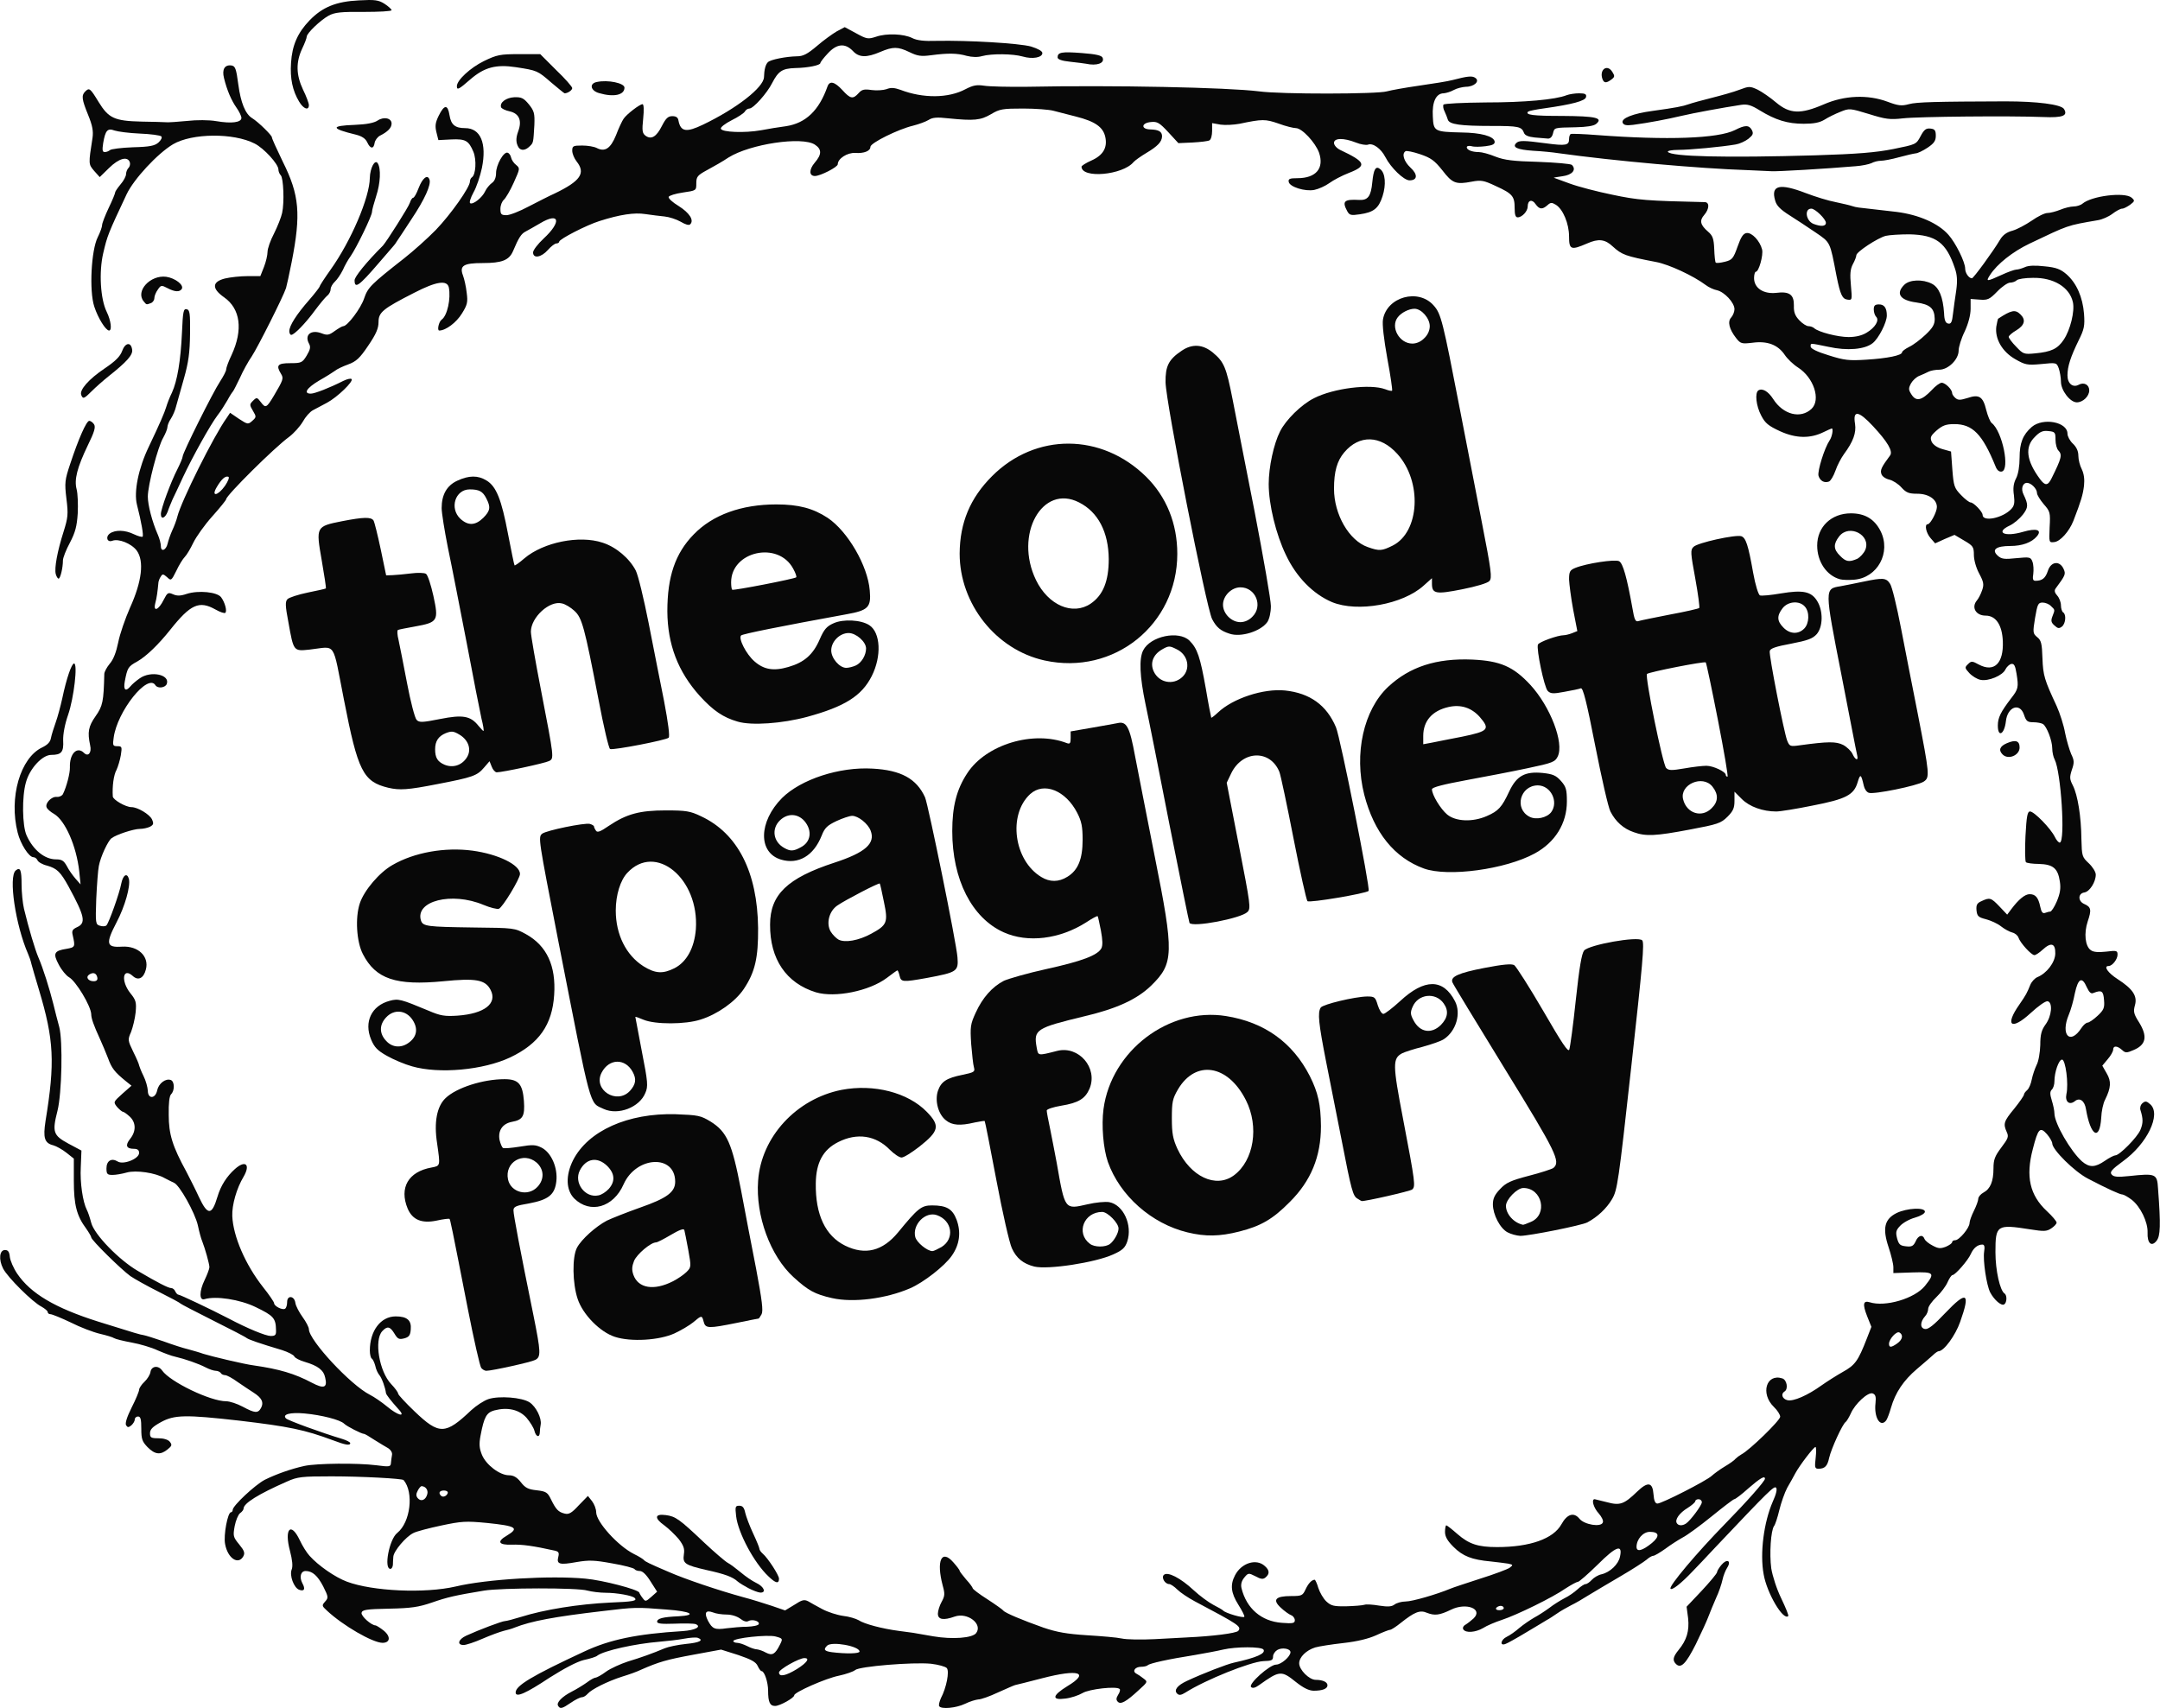
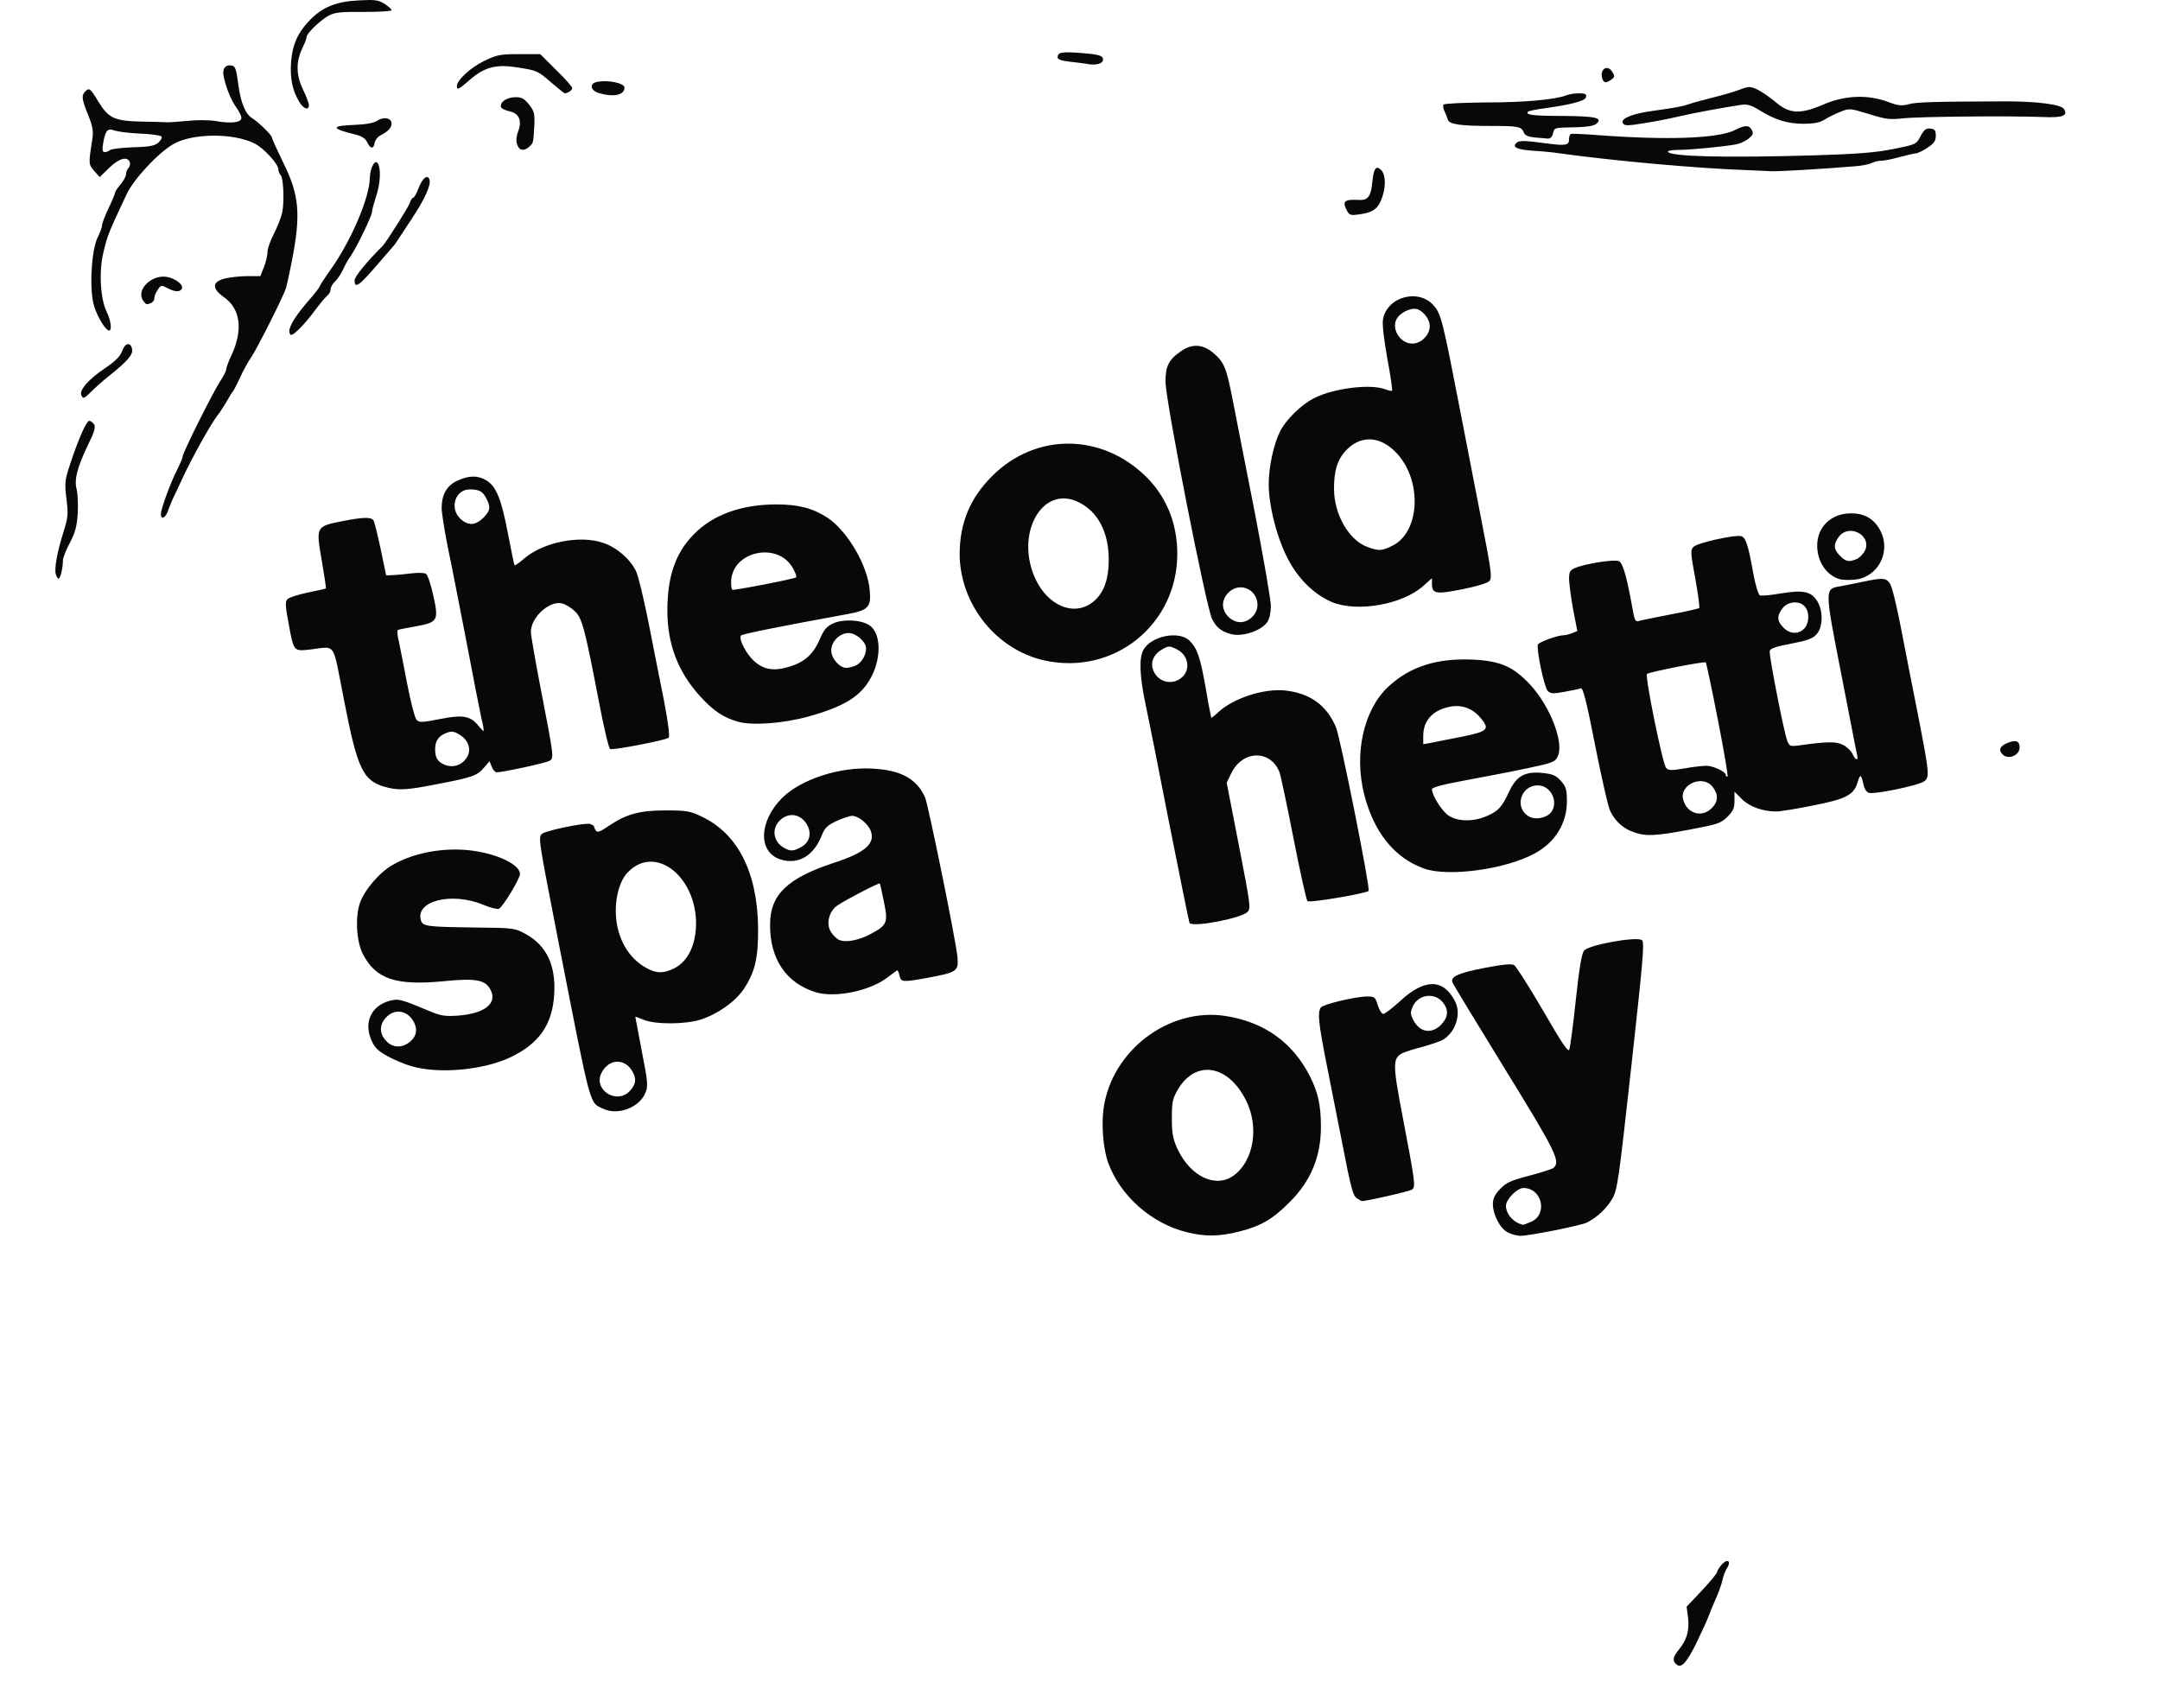
<svg xmlns="http://www.w3.org/2000/svg" width="2500" height="1977" viewBox="78.154 14.127 992.283 784.812">
-   <path fill="#080808" d="M334.5 797.9c-.9-1.4 1.8-4.2 6.3-6.5 2-1 5.1-2.9 6.8-4.1 1.7-1.301 3.5-2.301 4.1-2.301.5 0 2.801-1.199 4.9-2.8 2.1-1.5 6.6-3.5 9.9-4.6 6-1.8 11.3-3.7 17-6.101 1.699-.699 6-1.6 9.8-2 6.3-.6 8.3-1.699 5.399-2.8-.8-.3-3.6-.1-6.3.4-2.6.5-7.8 1.1-11.399 1.399-11.101.9-25.5 4.101-28.5 6.4-.5.5-3.301 1.4-6.2 2-3.2.8-8.9 3.8-15.7 8.1-11 7.301-15.6 9.301-15.6 6.801 0-3.101 7.399-7.601 31.5-18.801 11.699-5.5 24.199-8.1 45.3-9.399 5.7-.4 8.8-2 5.899-3.2-.899-.3-5.3-.4-9.699-.2-5.9.2-8 0-8-.899 0-1.5 2.699-2.2 9.8-2.5 8.899-.5 5.8-2.301-5.5-3.101-13.8-1.1-14.4-1.1-29.3.7-22.301 2.6-32.9 4.6-40.5 7.6-1.101.5-3.301 1.101-5 1.5-1.601.4-6 2-9.7 3.601-3.6 1.6-7.6 2.899-8.7 2.899-3.2 0-2.5-2.6 1.2-4.3 5.899-2.7 16.5-6.7 17.8-6.7.7 0 4-.899 7.3-1.899 10.8-3.4 26.5-5.9 41-6.601 10.5-.399 12.601-.8 11.3-2.1-1-1.1-8.199-2.4-13.199-2.4-2.801 0-6.601-.5-8.5-1-4.4-1.399-39.4-1.3-47.5 0-13.3 2.2-16.8 3-24 5.5-6.101 2.101-9.601 2.601-19.7 2.801-10.3.199-12.3.5-12.6 1.899-.301 1.5 4.5 5.8 6.5 5.8.399.101 2.1 1.101 3.699 2.4 3.301 2.7 3 5.6-.6 5.6-4.6-.1-18.1-7.899-25.5-14.8-2.4-2.2-2.4-2.399-.8-4.2 1.5-1.699 1.5-2.1-.9-6.899-2.6-5-5-7.101-8.1-7.101-2.2 0-3 2.7-1.5 5.601 1.5 2.7.899 3.899-1.5 3-2.4-.9-4.5-6.601-3.4-9.3.601-1.5.3-4.4-.8-8.601-2.7-10.1.4-13.5 4.5-4.899 1.2 2.6 3.2 5.8 4.5 7.199 4 4.5 11.8 9.9 17.2 11.9 11.8 4.4 35.8 5.5 50 2.2 14.3-3.4 43.699-5.101 59.5-3.601 8 .7 24.3 5 24.8 6.4.1.4.8 1.6 1.6 2.6 1.2 1.601 1.4 1.601 3.9-.6l2.7-2.4-3-4.699c-1.9-3.101-3.7-4.801-4.9-4.801-1.1 0-2.2-.399-2.5-.899-.4-.5-4.9-1.7-10.2-2.601-8.2-1.5-10.6-1.6-16.5-.6-7.7 1.4-9.2 1-8.3-2.4.5-2 .1-2.5-1.8-2.899-9.4-2.101-15-2.9-19.5-2.7-6.2.2-7.101-1.4-2.3-4.2 5.8-3.5 4.3-4.399-9.301-5.8-9.499-.9-11.499-.8-20.899 1.2-5.6 1.2-11.5 2.7-12.9 3.5-3.399 1.7-8.899 8.2-9.1 10.8-.1 1.2-.2 2.9-.2 3.8-.1 1-.6 1.8-1.1 1.8-3.2.2-.601-13.6 3.1-16.5 6.101-4.899 7.7-18.699 2.9-24.3-.7-.7-19.3-1.7-33.101-1.7-13.699 0-15.6.2-20.5 2.4-13.199 5.8-19.899 10-19.899 12.4 0 .5-.7 1.5-1.601 2.1-.899.7-2 3.4-2.5 6-.8 4.5-.699 5 2.101 8.4 2.3 2.8 2.7 3.899 1.899 5.399-2.3 4.2-7.199 1-8.399-5.6-.8-4 1.2-14.601 2.7-14.601.399 0 .8-.5.8-1.1 0-1.9 10.3-11.5 14.7-13.8C204.9 691.5 212 689 218 687.7c5.6-1.2 24.3-1.399 33-.3 6 .8 6.6.7 6.7-1 .1-1.1.3-2.7.5-3.8.199-1-.601-2.3-1.7-3-1.101-.601-3.9-2.3-6.3-3.8-2.4-1.6-4.5-2.8-4.8-2.8-1.199 0-8-3.5-9.199-4.699-1.801-1.801-10.5-4-18.2-4.7-6.601-.601-10.4.399-8.5 2.3.899.9 16.399 6.6 25.8 9.4 2 .6 3.7 1.5 3.7 1.899 0 1.3-2.2.9-8-1.3-12.9-4.8-20.101-6.3-43-9-24.7-2.8-29.8-2.7-36 .7-3.8 2.1-5 3.3-5 5.1 0 2 .5 2.3 3.899 2.3 2.301 0 4.4.601 5.2 1.601 1.101 1.399 1 1.899-1 3.5-3.3 2.7-5.8 2.399-9.2-1-2.5-2.601-2.899-3.7-2.899-8.5 0-4.3-.3-5.601-1.5-5.601-.8 0-1.5.601-1.5 1.4 0 .7-.7 1.9-1.601 2.7-1.3 1-1.699 1-2.399-.101-.5-.899.399-3.8 2.6-8.199 1.9-3.7 3.4-7.4 3.4-8.101s1.1-2.399 2.399-3.6c1.4-1.3 2.601-3.3 2.801-4.5.399-2.8 3.6-3.3 5.399-.7 3.7 5.2 22.101 14.1 29.4 14.1 1.6 0 5 1.101 7.6 2.5 5.601 3 7 3.101 8.4.601 1.399-2.601.399-4.601-3.3-7-1.801-1.101-5.101-3.4-7.5-5-2.301-1.7-4.9-3.101-5.7-3.101-.7 0-1.7-.399-2-1-.3-.5-1.4-1-2.3-1-.9 0-3-.699-4.7-1.6-3.3-1.7-9.3-3.8-14-4.9-1.601-.3-5.2-1.699-8-2.899-2.7-1.3-8.101-2.9-12-3.601-3.8-.699-7.4-1.6-8-2-.5-.399-3.5-1.3-6.5-2-3-.699-9.101-3-13.4-5.199-4.4-2.1-8.6-3.8-9.3-3.8s-1.3-.399-1.3-1c0-.5-1.3-1.6-2.9-2.5-4-2-15.6-13.5-17.6-17.5-2.101-4.1-1.7-8.5.899-8.5 1.4 0 2 .9 2.2 3.2.2 1.7 1.7 5.2 3.4 7.7 6.2 9.1 17.3 15.7 37.2 22 18.199 5.7 19 5.9 20.8 6.2.8.1 4.899 1.399 9 2.8 4.1 1.5 9.3 3.2 11.5 3.7 2.2.6 5.399 1.5 7 2.1 3.8 1.2 19 4.8 23 5.3 11.899 1.7 19 3.801 26.899 8 5.5 2.9 7.2 2.301 6.101-2.3-.7-3.5-3.3-5.5-9.4-7.3-2.399-.7-4.5-1.8-4.8-2.5s-2.8-2-5.6-2.9c-10.4-3.1-15.2-4.8-16.2-5.5-.5-.5-7.5-4.1-15.5-8.1s-14.7-7.5-15-7.8c-.3-.4-4.8-2.8-10-5.4-5.2-2.6-11.101-5.899-13-7.2-4.3-3.1-18-16.6-18-17.8 0-.399-1.101-2.3-2.3-4-4.4-5.899-5.7-11-5.7-22v-10.2l-3.4-2.699c-1.899-1.5-4.6-3-6-3.4-4.1-1-4.8-3.4-3.6-11.2 4.399-26.899 3.899-37.2-3-60.2-1.601-5.199-3.101-10.6-3.5-12-.3-1.399-1-3.399-1.5-4.5C85.2 439.2 81.9 417 85.3 414.1c2.1-1.7 2.7-.301 2.7 6.6 0 3.4.5 8.4 1.1 11 2.2 9.101 5.101 18.8 6.601 22.3 2.1 4.801 5.1 14.301 6.899 21.5.8 3.301 2 8 2.7 10.5 1.7 6.4 1.2 30.5-.8 38.5-2.5 9.801-2 11.301 5 15.101l6 3.2-.3 7.6c-.4 7.1.899 16 2.8 19.7.5.899 1.399 3.6 2 5.899 1.399 5.4 12.8 17.101 21.399 22.101 9 5.3 14 7.899 15.4 7.899.7 0 1.5.7 1.8 1.5.4.801 1 1.5 1.4 1.5.8 0 14.899 6.7 23 10.9 8.899 4.7 17.2 8.1 19.5 8.1 2.1 0 2.5-.5 2.399-2.699-.1-5.5-1.1-6.601-9.399-10.601-7.2-3.5-18.3-5.2-23.5-3.6-2.4.7-2.4-3.7.1-8.8 1.2-2.5 2.2-5.2 2.2-5.9 0-1.5-2-8.6-3.3-11.9-.5-1.1-1.4-4.399-2-7.3-1.3-5.8-8.5-18.7-11-19.6-.8-.4-2.7-1.3-4.2-2.101-4.3-2.5-13.2-3.8-17.5-2.6-2.1.6-5 1.1-6.5 1.1-2.4 0-2.8-.399-2.8-3 0-3.5 2.3-4.899 5.1-3.199 2.601 1.699 9.9-1.2 9.9-3.9 0-1.3-.7-1.9-2.4-1.9-3.5 0-4.1-1.6-1.7-4.6 2.801-3.5 2.7-7.5-.199-10.2-1.3-1.2-2.7-2.2-3.1-2.2-.399 0-1.6-1-2.7-2.199-1.8-2.301-1.8-2.301 2.4-6.101l4.2-3.7-2.5-2c-5.3-4.3-6.601-6-8.3-10.699-1-2.601-2.7-6.601-3.7-8.801-2.9-6.3-4-9.5-4-11.3-.101-3.8-7.101-15.399-10.3-17.1-1.2-.7-3.301-3.2-4.601-5.7-2.8-5.2-2.2-6.4 3.601-7.3 3.899-.7 4-.9 2.8-6.2-.5-2-.2-2.7 1.899-3.7 4.301-1.899 3.7-4.899-3.8-18.7-3.7-6.7-5.3-8.3-9.8-9.6-2.2-.5-4.2-1.7-4.5-2.5-.3-.7-1.1-1.4-1.9-1.4-2 0-5.899-6-7.199-11.3-4.1-16.1 1.2-34.3 11.2-39.1 2.5-1.2 3.801-2.5 4.101-4.4.3-1.5 1.3-4.7 2.2-7.2.899-2.5 2.199-7.399 3-11 1.899-9.1 4.3-16 5.399-16 1.8 0-.1 16-2.7 23.5-1.5 4.3-2.399 8.9-2.3 11.9.3 5.3-.8 6.6-5.5 6.6-4.1 0-9.899 6.3-11.6 12.601-1.9 6.6-1.7 20 .3 24.399 3 6.7 8.3 11 13.5 11 2.7 0 3.6.601 5 3.101.9 1.8 2.7 4.3 4 5.8l2.3 2.6-.6-5.899c-1.3-11.801-6.5-23.5-11.601-26.5-1.6-.9-3.1-2.2-3.399-3-.8-1.9 2.3-5.101 4.7-4.801 1.1.101 2.399-.5 2.8-1.3 1.6-3.2 3.3-9.6 3.2-12.3-.2-6.3 3.3-9.8 6.5-6.6 1.899 1.899 3.6-.101 2.8-3.5-1.3-6.101-.8-8.7 2.5-13.4s3.7-6.7 4-19.4c0-.899 1.1-3 2.5-4.699 1.7-1.9 3-5.4 3.899-9.801.7-3.699 3.2-10.899 5.4-15.899 5.5-12.1 6.6-21.5 3.1-26.3-2.399-3.2-8.3-5.601-11.199-4.5-2.301.899-3.301-1.7-1.2-3.3 2.5-1.801 7-1.7 11.1.3 1.9.899 3.7 1.399 4 1.1.5-.5-.5-6.5-2.6-14.7-1.5-5.899.7-16.7 5.399-26.5 5.101-10.7 7.301-15.8 8.101-18.5.399-1.399 1.5-4.3 2.6-6.5 2.4-5.3 4-14.399 4.601-27.8.399-9.4.699-10.8 2.1-10.5 1.5.3 1.7 1.8 1.6 11.3-.1 8.601-.699 13.101-2.8 20.5-1.5 5.2-3.1 11-3.6 12.8-.4 1.801-1.5 4.301-2.4 5.7-.899 1.3-1.6 3.101-1.6 3.9s-.9 3-1.9 4.8c-2.5 4.2-7.1 21.9-7.1 27.1 0 3.9 2 11.601 4.6 17.501.8 1.8 1.4 4.199 1.4 5.3 0 2.8 2.399 1.899 3.1-1.2.3-1.3 1.2-4 2.101-6 .899-1.9 2-4.8 2.399-6.5 1.8-7.101 16.7-37 22.601-45.2l1.6-2.4 4.1 2.801c4 2.6 4.2 2.6 6.101.899 1.899-1.7 1.899-1.899.3-4.6s-1.6-3 0-4.601c1.7-1.699 1.9-1.699 3.7.7 2.1 2.8 2.6 2.5 5.899-3 4.301-7.3 4.601-8 3.301-10.1-2.4-3.9-1.601-4.9 4.199-4.9 5.101 0 5.601-.2 7.601-3.5 1.6-2.7 1.899-3.899 1.1-5.399-2.3-4.101.9-6.7 5.8-4.801 2.601 1 3.4.801 6-1.1 1.7-1.2 3.4-2.2 3.9-2.2 1.9 0 8.1-8.2 9.6-12.8 1.7-5 3.101-6.4 18.4-18.4 4.2-3.3 10.8-9.199 14.6-13.1C285.2 112.6 294 100.2 294 97.5c0-.7.399-1.6.899-1.899 1.801-1.2 2.2-8 .7-11.7-2.2-5.2-3.6-6-10.2-5.7l-5.899.3-.9-3.6c-.7-2.9-.5-4.4 1-7.5 2.601-5.3 4.2-5.4 5-.4.7 4.5 2.601 6 7.2 6 7.1 0 10 7 7.7 18.3-.801 3.801-2.5 8.9-3.9 11.301-1.3 2.399-2 4.6-1.5 4.899 1.3.8 5.6-2.6 6.9-5.5.6-1.3 2-3 3.1-3.8 1.2-.8 1.9-2.5 1.9-4.5 0-3.8 3.5-10 5.3-9.4.7.2 1.399 1.2 1.6 2.2s1.2 2.601 2.3 3.4c1.9 1.6 1.801 1.7-1.1 8.2-1.6 3.6-3.7 7.1-4.5 7.8-.9.8-1.6 2.6-1.6 4.2 0 2.5.399 2.899 2.8 2.899 1.5 0 6.1-1.8 10.2-4 4.1-2.1 9.5-4.899 12-6 11.8-5.7 14.3-9.3 10-14.7-1.101-1.399-2-3.6-2-4.899 0-2.2.399-2.4 4.6-2.4 2.5 0 5.4.5 6.6 1.101 3.801 2 6.4.3 8.9-5.801 1.2-3.199 2.8-6.6 3.5-7.6 1.4-2.1 7.4-6.7 8.7-6.7.6 0 .7 2.7.3 6.601-.6 5.6-.4 6.8 1.1 7.899 2.601 1.9 5 .5 7.5-4.5C384 68.5 385 67.5 387 67.5c1.699 0 2.6.601 2.8 2 1 5.2 3.6 5.601 11.3 1.9 15.6-7.5 27.8-17.101 28-21.8.1-3.5.7-5.801 1.8-6.9 1.2-1.2 8.3-2.6 13.3-2.7 2.9 0 4.801-1 9.301-4.8 3-2.6 7.199-5.6 9.1-6.7l3.6-1.899 5.2 2.8c4.9 2.7 5.5 2.8 9.2 1.6 4.9-1.7 12.8-1.3 16.6.601 2.101 1.1 5.5 1.5 11.101 1.3 14.6-.3 38.1 1.1 43.5 2.6 3.2 1 5.2 2.101 5.2 3 0 2.101-4.601 2.9-9 1.601-4.5-1.301-14.301-1.4-18.7-.2-2 .6-4.601.5-7-.101-4.5-1.3-8.8-1.3-16.4-.3-4.6.601-6.2.4-9.899-1.399C490.6 35.5 488.4 35.5 482.5 38c-6.301 2.7-9.801 2.601-12.601-.5-3.6-3.7-7.399-3.3-11.5 1.2-1.899 2-3.399 4-3.399 4.4 0 1-5.601 2.199-11.601 2.3-5.899.2-7.7 1.399-10.5 6.8C430.5 57 424.199 64 422.4 64c-.7 0-1.7.601-2.1 1.4-.4.7-3.2 2.6-6.101 4-2.899 1.5-5.199 3.2-4.899 3.9.5 1.601 10.899 2 18.3.7 3.2-.6 8.5-1.5 11.7-1.899 9-1.4 15.1-7.2 19-18.301 1-2.699 3.3-2.1 6.8 1.7 3.7 4.101 4.9 4.3 7.5 1.4 1.5-1.7 2.6-1.9 6-1.4 2.2.3 5.3.101 6.8-.399 1.9-.801 3.601-.7 6.4.3 10.399 4 22.1 3.899 29.899-.3 3.5-1.801 5.101-2.101 8.5-1.601 2.401.4 11.301.6 19.801.5 39.6-.8 92 .3 106.5 2.101 10.1 1.399 54.6 1.3 58.8 0 1.8-.5 8.399-1.7 14.7-2.601 6.3-.899 13.3-2 15.5-2.6 6.899-1.8 9-2 10.399-1 2.3 1.5-.5 4.1-4.3 4.1-1.7.101-4.2.7-5.6 1.5-1.4.8-3.5 1.4-4.601 1.5-3.5 0-5.399 4-5 10.601.3 6.899.7 7.1 13.101 7.399 9 .101 14.8 1.7 15.3 4.101.2 1.199-.8 1.8-4.101 2.199-2.399.301-5.3.4-6.5 0C753 81 752 81.2 752 81.8c0 1.2 2.399 2.2 5.5 2.2 1.399 0 4.8.9 7.699 2.101 4.101 1.6 8.101 2.1 19.7 2.399 7.9.3 14.9.9 15.4 1.4 2.2 2.2.2 4.6-4.3 5.2-2.5.3-4.301.699-4 .699.3.101 3.6 1.301 7.399 2.7 3.8 1.4 12.601 3.7 19.5 5.101 11.8 2.5 15.9 2.8 42.4 3.399 2.3 0 2.2 3.101-.2 5.9-2.3 2.6-1.8 4.6 1.8 7.7 2.101 1.8 2.601 3.199 2.8 7.899.101 3.101.4 6 .7 6.3.4.301 2.2.101 4.2-.399 3.3-.8 3.9-1.5 5.8-6.9 1.601-4.5 2.601-6.1 4.2-6.3 2.4-.3 6.1 3.6 7.1 7.6.601 2.601-1.5 10.2-2.899 10.2-.4 0-.8 1.3-.8 2.9 0 4.6 4.3 7.399 10.1 6.8 6.2-.8 8.3.8 8.2 5.9-.101 2.899.5 4.6 2.5 6.699 1.399 1.5 3.3 2.7 4.2 2.7.899 0 2 .4 2.6.9 1.9 1.8 10.9 4.1 15.8 4.1 3.3 0 6.2-.7 8.3-2 3.9-2.3 6-5.7 4.4-7.3-.6-.6-1.1-2.1-1.1-3.4 0-1.8.6-2.3 2.399-2.3 2.4 0 3.601 1.601 3.601 5.101 0 3.199-3.801 10.6-6.5 12.699-3.601 2.9-11.7 3.601-20.301 1.7-8.8-1.8-8.199-1.8-8.199-.1 0 .899 3 2.399 8.3 4 7.2 2.3 9.399 2.5 17.2 2 9.899-.601 16.5-2 16.5-3.4 0-.5 1.5-1.6 3.3-2.5 1.899-.899 5.2-3.399 7.5-5.6 3.3-3.101 4.2-4.7 4.2-7.2-.101-4.9-2.101-6.7-8.5-7.6C951 152.1 949 149 953 145c2.399-2.399 8.399-2.7 12.699-.5 3.301 1.7 5.101 6.1 5.601 13.5.1 3.3.7 4.601 1.899 4.8 1.301.301 1.801-.699 2.2-4.5.3-2.6 1-7.5 1.5-10.8.601-4.399.4-7.1-.6-10-4-12-8.7-15.399-20.9-15.7-4.3 0-9.2.301-10.899.7-3.801 1-13.5 7.4-13.5 8.9 0 .6-.7 2.5-1.601 4.1-1.2 2.3-1.399 4.601-.899 9.8.6 6.7.6 6.801-1.601 6.5-2.399-.3-3.3-2.399-5-10.8-3.1-16.1-2.7-15.3-9.7-20.1-3.5-2.4-9-6-12-7.9-4.1-2.6-5.899-4.399-6.5-6.7-2.1-7.1 2-8.1 14.2-3.399 4.2 1.6 10.3 3.5 13.601 4.1 3.3.7 6.699 1.5 7.5 1.8.8.301 2.199.601 3.1.7 2.5.3 12.9 1.5 17.4 2 10.199 1.3 19.1 5.2 23.8 10.5 3.3 3.7 7.7 12.5 7.7 15.601 0 2 1.699 4.399 3.1 4.399.7 0 9.7-12.3 12.9-17.7 1.3-2.199 3.1-3.5 5.8-4.199 2.1-.601 6-2.7 8.8-4.601 2.7-1.899 5.9-3.5 7.2-3.5 1.2 0 3.899-.7 5.899-1.5 1.9-.8 4.7-1.5 6.101-1.5 1.399 0 3.3-.6 4.1-1.3 4.3-3.6 19.3-5.4 22.5-2.8 1.601 1.399 1.601 1.6-.6 3.3-1.3.9-2.9 1.8-3.7 1.8s-2.8 1.101-4.5 2.4-4.7 2.6-6.6 2.899c-14.5 2.5-13.2 2.101-31.5 10.801-7.7 3.699-14.801 9.3-18.101 14.399-2 3.101-1.6 3.101 5.2 0 3-1.399 6.1-2.5 6.9-2.5.8 0 2.5-.5 3.899-1.1 1.601-.8 4.8-.9 9.101-.4 5.3.5 7.3 1.3 10 3.601 4.699 4.1 7.5 10.6 8.1 18.199.4 5.601.1 7.101-2.5 12.301-3.7 7.6-5.1 11.899-5.1 16 0 3.8 2.5 5.8 5.199 4.3 2.4-1.3 4.801 0 4.801 2.6 0 2.7-2.9 5.5-5.7 5.5-3.101 0-7.3-5.5-7.3-9.5 0-1.899-.5-4.6-1-6.1-1-2.7-1.101-2.7-8-2-6.5.6-7.4.399-12.101-2.3-5.899-3.4-9.3-9.301-8.6-14.9.3-1.8.7-3.4.8-3.6 6.1-4 7.9-4.4 10.3-2 2.601 2.5 1.9 5-1.899 7.3-1.9 1.1-3.5 2.5-3.5 3s1.5 2.6 3.399 4.5c3.2 3.399 3.601 3.6 8.7 3.1 7.5-.7 10.4-2.1 13.2-6.3 3-4.5 5.1-13 4.2-17.2-1.5-6.899-8.9-11.399-18.4-11.2-3.5 0-6.8.5-7.4 1.101-.6.6-2 1.1-3.1 1.1-1 0-3.7 1.8-5.9 4.101-3.5 3.6-4.399 4-8.1 3.699l-4.1-.3v4.5c0 2.8-1 6.7-2.7 10.4-1.601 3.2-2.8 7.2-2.8 8.8 0 4.1-4.801 8.8-8.9 8.8-1.7 0-3.9.4-4.9.9-.899.5-2.8 1.3-4.199 1.899-1.4.5-3.101 2.101-3.9 3.5-1.2 2.301-1.2 2.9.3 5.2 2.101 3.2 4.601 2.7 9.2-2.1 1.7-1.9 3.8-3.4 4.6-3.4 1.7 0 4.801 3.101 4.801 4.7 0 .6.699 1.6 1.5 2.3 1.3 1.101 2.3 1 5.6 0 5.3-1.8 7.1-.7 8.6 5.601.7 2.699 1.801 5.399 2.5 5.899 4.9 3.8 8.5 21.5 4.601 22.3-1.2.2-2.2-.6-2.9-2.5C988.9 213.6 984.4 209 976 209c-3.801 0-5.4.601-8.101 2.9-2.8 2.5-3.1 3.2-2.3 5.2.7 1.399 2.5 2.699 5 3.399l3.9 1.101.6 8.199c.6 7.7.9 8.601 4 11.801 1.8 1.899 3.8 3.399 4.4 3.399 1.399 0 5.5 4.3 5.5 5.7 0 3.4 9.3 1.5 13.199-2.7 1.4-1.5 1.601-2.899 1.2-6.3-.5-3.2-.2-5.5 1-7.8 1-1.9 1.601-5.7 1.601-9.4 0-6.899 1.5-10.6 5.6-14.2 5.2-4.399 16.4-2.3 16.4 3.101 0 1.2 1.1 3.3 2.5 4.6 1.6 1.5 2.5 3.4 2.5 5.5 0 1.8.699 4.601 1.6 6.3 1 2.101 1.3 4.601 1 7.5-.5 4.101-1.3 6.9-4.9 16.2-1.899 4.801-6 9.4-8.699 9.7-2.5.3-2.5.3-2.2-6.8.399-6.8.2-7.3-2.7-10.601-1.7-2-3.1-4.3-3.1-5.1 0-2-2.7-4.7-4.601-4.7-2 0-2.899 2.7-1.6 5.3 2.3 4.801 2.2 6-.3 9.301-1.4 1.8-4.101 4.1-6 5-6.9 3.2-2.4 5.399 6.1 2.899 6.2-1.8 8.8-.899 6.4 2-2.4 2.9-6.801 4.5-12.301 4.5-6.5 0-8.8 1.7-5.699 4.5 1.699 1.5 3 1.7 8.5 1.101 6.199-.601 6.6-.5 7.399 1.6.5 1.3.601 3.8.4 5.5-.4 2.5-.2 3.3 1 3.3 3.1 0 4.6-1.199 5.7-4.6 1.399-4.3 5.399-4.8 7.199-.9 1.101 2.4.9 2.9-3.699 9.101-.601.899-.4 1.899.8 3.2.899 1 1.7 3 1.7 4.5 0 1.399.5 2.899 1 3.199 1.5.9 1.199 5.101-.5 6.5-1.301 1-1.9 1-3.5-.5-1.5-1.3-1.7-2.199-.9-4.199 1.2-3.101 1.2-2.9-.7-4.7-.8-.9-2.6-1.601-3.8-1.601-2.1 0-2.4.7-3.5 7.101-1.1 6.7-1 7.1 1 8.8 1.8 1.399 2.2 2.899 2.4 9.7.3 7.899.899 9.899 6.5 21.899 1.5 3.3 3.3 8.9 3.899 12.4.7 3.5 2 7.8 2.8 9.7 1.4 2.899 1.5 3.899.301 7.3-1.101 3.399-1 4.3.5 7.2 2.199 4.399 3.8 14.199 3.899 24.6.2 7.8.3 8.2 3.4 11.1 1.8 1.7 3.2 4 3.2 5.2 0 3.4-2.801 7.801-5.2 8.2-3 .4-3.101 4-.101 5.3 3.2 1.4 3.4 2.7 1.601 8-1.8 5.4-1.2 11.4 1.399 13.2 1.101.9 3.4 1.101 7 .7 4.9-.6 5.301-.5 5.301 1.4 0 2.1-2.4 5.199-4.101 5.199-2.5 0-.399 3.101 4.101 6 7 4.5 9.199 7.801 8 12-.801 2.9-.601 4 1.899 7.9 4 6.5 3.2 10.3-2.5 12.7-3.2 1.399-3.8 1.399-5.3 0-2.2-2-4.1-2.101-4.1-.2 0 .8-1.101 2.8-2.5 4.4l-2.5 3 2 3.5c2.199 3.699 2 6.6-.7 12.1-.9 1.6-1.7 5.4-1.8 8.4-.7 10.8-4.9 8.399-7-4-.601-3.9-2.9-5.5-5.101-3.7-2.5 2-4.6.3-3.899-3.2 1.1-4.8-.4-15.9-2-15.9-1.5 0-3.5 5.801-3.5 10 0 1.5-.5 3.101-1.2 3.801-.9.899-.9 2.1 0 5 .7 2.199 1.2 4.8 1.2 5.899 0 4.601 7.5 17.5 12.699 22.101 3.4 2.899 6 2.8 10.5-.301 2-1.399 4.2-2.5 4.801-2.5 1.899 0 10.1-8.3 11.5-11.699 1.3-3.101 1.3-5.101 0-9.2-.301-1 .1-2.4 1-3.101 1.3-1.1 1.899-.899 3.6.601 5 4.6-1.5 18.1-12.6 26.1-5.2 3.8-6.2 5-5.2 6.101.899 1.1 2.6 1.3 8.2.699 12.1-1.3 12.699-1 13.1 5.7 1.3 17 1.1 21.9-.7 24.101-2.3 2.899-4.3 1.1-4.1-3.801.2-4.8-3.3-12-7.3-15.1-1.7-1.3-3.7-2.4-4.2-2.4-1.2 0-6.9-2.6-15.9-7.3-6.2-3.2-16.399-13.3-16.399-16.2 0-.699-1.101-2.699-2.4-4.199-3.2-3.601-4.1-2.7-6.5 6.699-3.4 12.801-1.4 21.301 6.4 28.601 2.5 2.3 4.5 4.7 4.5 5.3s-1.101 1.8-2.5 2.7c-2.101 1.399-3.4 1.399-9.7.399-15.3-2.399-15.9-2-15.9 10.5 0 8.4 2.101 17.7 4.2 19 1.2.801 1.1 4.2-.2 5-1.3.801-4.6-2.1-6.399-5.5-1.7-3.3-3.4-14.699-2.801-18.699.4-2.4.101-3.301-.8-3.301-2.2 0-4.1 1.601-5.3 4.301-1.3 3-7.2 9.699-8.4 9.699-.5 0-1.5 1.5-2.3 3.301-.7 1.699-3 4.8-5.1 6.8-2.101 2-3.8 4.399-3.8 5.399s-.601 2.601-1.4 3.4c-2.4 2.7-2.4 5.6 0 5.9 1.5.199 4.1-1.9 9.2-7.301 10-10.5 11.7-9.5 6.899 4-2.199 6.301-7.5 13.5-9.899 13.5-.4 0-1.601.801-2.601 1.801-1 .899-4.3 3.8-7.399 6.399-6.101 5.2-9.9 10.8-11.9 17.8-.7 2.5-1.7 5.101-2.2 5.801-2.699 3.5-5.699-1.4-4.899-8 .3-2.9 0-3.9-1.3-4.4-2.101-.8-8.2 4.8-10.101 9.3-.8 1.7-1.8 3.4-2.3 3.8-1.4.801-6.7 12.4-7.6 16.5-.801 3.801-2 5-4.9 5-1.7 0-1.8-.6-1.3-5 .3-2.699.3-5-.101-5-.899.101-7.1 8.2-9.199 12-.801 1.5-2.5 4.601-3.801 6.801-1.199 2.3-2.8 6.899-3.6 10.199-.8 3.4-1.9 6.7-2.4 7.301-1.5 2-2.199 12.8-1.3 19.5.601 3.6 2.5 9.5 4.601 13.8 2 4.2 3.5 7.8 3.199 8.1-2.3 2.2-9.8-10.5-11.3-19.2-1.8-9.699.101-24 4.2-33.399 1.6-3.5 2.1-5.8 1.5-6.4-.9-.899-3 1.101-27.6 27.101-4.4 4.699-9.2 9.8-10.7 11.3-5.2 5.5-9.601 9-10.2 8-.8-1.2 12.2-16.601 24.9-29.601C880.699 704.1 889 694.7 889 693.6c0-1.601-2.301-.2-7.601 4.399-3.1 2.801-6 5-6.5 5-.399 0-5.1 3.601-10.399 7.9-5.301 4.3-11.301 8.7-13.301 9.7-2 1.1-5.6 3.399-8 5.2-2.399 1.701-4.899 3.201-5.5 3.201-.6 0-2 .801-3.1 1.801-1.2 1-6.6 4.5-12.1 7.699-5.5 3.2-12 7.101-14.5 8.601-2.5 1.6-6.101 3.7-8 4.6-1.9 1-4.801 2.601-6.5 3.8-1.601 1.101-3.7 2.5-4.7 3-.9.601-5.2 3.101-9.5 5.7-4.3 2.601-8.601 5-9.5 5.3-2.8 1.101-2.2-2 .6-3.3 1.3-.6 3.9-2.399 5.7-4 1.9-1.6 5-3.7 6.9-4.8 1.899-1 5.1-3.1 7-4.5 1.899-1.5 5-3.4 6.899-4.4 1.9-.899 4.601-2.8 6-4.1 1.4-1.3 3.101-2.4 3.7-2.4s1.9-.899 2.8-1.899c1-1.101 3-2.3 4.5-2.601 3.9-.899 7.8-4.6 8.5-8.1 1.3-5.9-1.7-4.9-10.3 3.7-4.4 4.3-8.5 7.899-9.1 7.899-.601 0-3.101 1.4-5.601 3-5.8 4.101-22.6 12.301-29.399 14.5-3 1-6.801 2.601-8.5 3.7-3.4 2-8 2.4-9.101.601-.399-.7 0-1.601 1.101-2.2 1-.601 2.6-1.9 3.6-2.8 4.6-4.4-3.4-7.5-10.4-4-5.199 2.5-7.399 2.8-11 1.399-3.199-1.399-5.699-.399-12.1 4.7-2.1 1.7-4.3 3.1-4.8 3.1s-3.4 1.101-6.4 2.5c-3.5 1.601-8.8 2.9-15.2 3.601-5.3.6-11.1 1.5-12.8 2-4.2 1.3-7.399 4.5-7.399 7.3 0 3 4.6 7.6 7.6 7.6 3.2 0 5.4 1 5.4 2.5 0 1.601-2.301 2.5-6.301 2.5-2.199 0-4.8-1.3-8.199-4-6.7-5.399-7.5-5.3-16.9 1.4-1.8 1.3-3 1.6-3.7.9C651.5 787.9 661.5 779 664.4 779c2.3 0 6.601-3.699 6.601-5.699 0-1.7-4-2.301-6.101-1-1.1.699-1.899 2-1.899 2.899 0 1.8-.601 2.101-4.5 2.2-5.801.3-26.4 8.5-35.7 14.4-2.101 1.3-3 1.399-3.9.5-1.6-1.601.2-3.801 4.5-5.801 7.5-3.5 18.4-7.699 21.601-8.399 10.399-2.3 14.699-4.2 13.6-6-.9-1.4-12.6-1.4-18.6 0-2.5.6-8.301 1.7-13 2.5-12.101 1.899-20.7 3.8-21.601 4.7-.401.4-1.801.7-3.001.7-2.8 0-4.2 2-2.3 3.101.8.399 2.3 1.399 3.4 2.3 2 1.5 1.899 1.6-2.2 5.3-5.8 5.4-8.3 6.7-9.601 5.4-.899-.9-.8-1.7.101-3.2.8-1.2 1.1-2.4.7-2.7-1.4-1.399-14 0-17.101 1.9-1.7 1-5.2 2.2-7.8 2.5-6.5.899-6.1-1.4.9-5.7 10.5-6.3 5.199-8-11.7-3.6-6.2 1.6-11.7 3-12.3 3.1-.5.1-4.101 1.7-7.9 3.4-3.8 1.8-7.8 3.199-9 3.199-1.1.101-3.9.9-6.1 2-4.2 2-11 2.601-11.9 1.101-.3-.5.1-2.101.8-3.7 2.5-4.7 4-12.3 2.7-13.8-.6-.7-3.9-1.601-7.3-2-8.3-.8-32.9 1.2-34.8 2.899-.801.7-4.2 1.9-7.5 2.601-6 1.2-20.5 7.6-20.5 9 0 1.2-6.601 4.899-8.801 4.899-2.399 0-3.199-1.8-3.199-7 0-3.899-1.7-9-3-9-.4 0-1.2-1.1-1.801-2.399-.8-1.8-3-3-8.899-5l-7.9-2.5-13 2.399c-11.899 2.2-15.5 3.2-23.899 6.9-1.601.8-5.5 2.2-8.5 3.1-6.9 2.2-14.2 5.9-15.9 7.9-.8.9-1.9 1.6-2.7 1.6-.7 0-3 1.101-5 2.5-4.1 2.801-5 3-5.9 1.4zM444.3 781c4.6-2.899 6-5 3.399-5-2.5 0-11.699 5.2-11.699 6.601 0 2.2 3.1 1.599 8.3-1.601zm-7.9-11.1c1.4-2.8 1.4-2.9-1.899-3.8-3.601-1-19.5.7-19.5 2.1 0 .4.8.8 1.8.8.899 0 3 .7 4.6 1.5 1.5.801 3.601 1.5 4.5 1.5.9.101 2.7.7 4.101 1.5 2.898 1.5 4.197.801 6.398-3.6zM473 773c0-2.5-12.801-4.8-14.9-2.699-1.8 1.8-1.3 2.5 2.2 3 6.5.799 12.7.699 12.7-.301zm150.5-6.5c11.399-.5 22.6-1.899 23.5-3 1.6-2 .399-2.8-20-13.6-3-1.6-6.601-4-8-5.4-1.4-1.399-3.101-2.5-3.7-2.5-2 0-3.7-3-2.5-4.199 1.7-1.7 7.7 1.399 13.7 7 2.8 2.6 6.899 5.6 9 6.699 2.199 1.101 4.199 2.301 4.5 2.601.899 1.2 9.5 3.7 9.8 2.899.2-.399-1.101-2.899-2.8-5.6-3.301-5.3-3.801-9-1.5-13.4 2.899-5.699 9.8-7.899 13.699-4.3 2.2 1.9 2.301 3.601.4 5.2-1.1 1-2.2.9-4.7-.5-3.2-1.6-3.3-1.6-5.2.7-1.199 1.5-1.6 3.1-1.199 4.8 2.3 9.3 9.1 15.2 18.5 15.9 5.1.399 6 .199 6-1.2 0-.9-.801-2-1.7-2.3-1-.4-3.101-1.9-4.8-3.5-3.9-3.601-2.4-5.301 4.8-5.301 4.8 0 5.3-.199 6.6-3 1.3-2.8 2.8-4.399 4.2-4.5.3 0 1.1 1.7 1.7 3.801.7 2.1 2.3 4.899 3.7 6.199 2.199 2 3.399 2.301 9.199 2.2 3.7-.1 7.4-.399 8.301-.7.8-.3 3.899-.1 6.8.4 3.899.6 5.7.5 7-.5.899-.7 3.2-1.4 5.1-1.4 3 0 14.101-3.199 20.601-5.899 1.1-.5 7.3-2.5 13.699-4.601 6.4-2 12.5-4.3 13.5-5 1.7-1.3 1.601-1.399-.699-1.899-1.4-.2-5-.7-8-1-8.7-.8-12.801-2.4-17.101-6.7-2.8-2.8-3.899-4.7-3.899-6.9 0-1.6.3-3 .6-3s2.6 1.801 5.1 4c5.301 4.601 9.4 6 18.2 6 15.101 0 25.9-3.8 29.601-10.5 2.6-4.699 5.699-5.699 8.3-2.5 2.2 2.7 9.899 4 10.7 1.7.399-.8-.5-2.6-1.9-4.2-2.4-2.6-3.5-6.6-1.8-6.5.399.101 3 .7 5.7 1.4 5.899 1.6 7.8.9 13.8-4.9 4.899-4.699 7.1-4.399 7.5 1.301.2 2.899.8 4.199 1.8 4.199 2 0 22.4-10.399 24.9-12.699 1.1-1 3.8-3 6-4.301 2.199-1.3 4.5-2.899 5-3.6.6-.6 1.8-1.5 2.699-2 3.7-1.9 17.801-15.6 17.801-17.3 0-.9-1.301-3-2.9-4.5-6.3-6.101-3.5-15.5 3.9-13.101 2.1.7 2.8 4.9 1 6-1.801 1.101-1.101 3.4 1.3 4 2.7.7 9.3-2.199 15.7-6.8 2.399-1.7 6.8-4.5 9.8-6.2 5.6-3.1 7-5 11-15.3l2.1-5.399-2-5c-2.1-5.4-1.8-7.2 1.2-6.301 7.2 2.301 20.7-1.699 25.4-7.5 4.8-6 4.3-6.5-5.7-6.199l-8.8.3v-2.7c0-1.5-1-5.6-2.2-9.2-2.9-8.7-1.9-12.899 3.7-15.7 4.8-2.3 13-2.699 13-.6 0 .8-2 2-4.5 2.7-2.601.7-5.601 2.399-6.9 3.8-1.9 2-2.1 2.9-1.4 5.7.801 2.899 1.4 3.399 4.101 3.7 2.6.3 3.399-.101 4.399-2.2 1.2-2.9 3.301-3.4 4.101-1.2.3.8 2 2.2 3.8 3.1 2.6 1.4 3.6 1.4 6 .5 1.6-.699 2.9-1.6 2.9-2.1s.6-.9 1.399-.9c1.9 0 6.601-5.699 6.601-7.899 0-.9.899-3.4 2-5.601 1.1-2.199 2-4.699 2-5.5 0-.899 1.1-2.199 2.399-2.899C992.6 560.4 994 556.9 994 551c0-4 .6-5.6 3.6-9.6 3.1-4.1 3.5-5 2.5-7.1-1.7-3.801-1.4-4.9 3.4-10.7 2.5-3.101 4.5-6 4.5-6.5s.699-1.4 1.5-2.101c.8-.699 1.699-2.8 2.1-4.899.4-2 1.4-4.9 2.2-6.601.899-1.6 1.6-5.8 1.7-9.199 0-4.9.6-6.9 2.399-9.4 2.9-3.9 3.4-10.2 1-10.7-1-.2-4.3 2.2-7.8 5.4-8.9 8.2-12.1 5.899-5.2-3.9 3.101-4.5 3.5-5.3 5-9 .601-1.5 2.101-3.1 3.3-3.6 4.2-1.7 8.101-6.7 8.2-10.8.101-4.7-1.899-5.4-5.8-1.801-1.5 1.4-3.2 2.5-3.8 2.5-1.4 0-6.5-5.6-7.3-8-.301-1-1.601-2.1-2.9-2.399-1.2-.3-3.6-1.601-5.1-2.8-1.601-1.301-4.7-2.7-7-3.301-3.5-.899-4-1.399-4.301-4.1-.199-2.4.2-3.3 2.301-4.2 3.8-1.8 4.399-1.6 8.3 2.5l3.5 3.7 1.8-2.4c3.5-4.699 6.4-7 8.5-7 2.7 0 4 1.5 4.9 5.801.5 2.399 1.1 3.199 2.199 2.8.801-.3 1.9-.601 2.4-.601s1.9-2.1 3-4.699c1.5-3.601 1.9-5.9 1.4-9.101-.9-6.1-3.101-7.9-9.601-8.1-2.899 0-5.6-.4-6-.801-.399-.5-.5-5.899-.2-12 .5-9.199.9-11.3 2.101-11.3 1.899 0 9.5 7.8 11.399 11.7.7 1.5 1.801 2.7 2.301 2.6 2.6-.699.5-32.6-2.4-38.199-.6-1.101-1.1-3.4-1.1-5.101 0-3.5-2.5-10.1-4.301-11.2-.699-.399-2.6-.8-4.399-.8-2.7 0-3.3-.5-4.3-3.5-1.9-5.7-7.601-3.6-8.301 3.101C999 351.6 996 353.2 996 347.5c0-3.6 1.3-6.2 6.1-12.5 3.3-4.2 3.5-5.1 2.5-11.3-.6-3.7-1.1-4.7-2.4-4.5-.899.2-2.1 1.3-2.699 2.5-1.2 2.8-7.9 5.6-11.5 4.8-1.5-.3-3.801-1.7-5.101-3.1-2.1-2.3-2.2-2.601-.6-4.101 1.5-1.5 1.899-1.5 5 .2 7 3.7 11.399-.5 11-10.7-.3-7.499-3.2-11.8-7.9-11.8-4.5 0-6.7-3.8-4-7 .7-.8 1.8-2.899 2.4-4.699.899-2.601.7-3.801-1.4-7.7-1.4-2.6-2.4-6.2-2.4-8.5 0-3.7-.4-4.2-4.5-6.601l-4.4-2.6-4.5 1.9-4.4 2-2.1-2.4c-2.1-2.4-2.9-6.4-1.3-6.4 1.2 0 4.2-5.6 4.2-7.899 0-3.5-3.801-6.101-9-6.101-3.9 0-5.101-.5-7.301-2.899-1.399-1.601-3.899-3.2-5.6-3.601-1.7-.399-3.3-1.5-3.6-2.6-.601-1.8 0-3.101 4-8.5 1.399-1.9-1.101-6.2-7.801-13.4-6.699-7.2-9.399-7.6-8.3-1.1.601 4.1-.8 8.1-5.1 13.899-1.3 1.801-3.101 5.2-3.9 7.601-.899 2.5-2.2 4.7-3 5-2.1.8-4.1-.3-4.8-2.7-.5-2.2 2.7-12.6 5.1-16.2 1.2-1.7 1.801-5.5 1-5.5-.199 0-1.899.8-3.8 1.7-6.1 3-12.6 2.9-19.899-.4-5.4-2.5-6.9-3.699-8.7-7.199-2.4-4.5-3-10.5-1.3-11.601 1.8-1.1 4.5.4 6.8 4 4.6 7.2 12.6 9.2 17.6 4.5 4.4-4.2 1-14.399-6.2-19-2.199-1.399-4.899-4-6.1-5.8-3.1-4.6-7.9-6.5-14.7-5.6-5.1.6-5.6.5-7.7-2.2-3.1-4-4-7.5-2.199-9.4.8-.899 1.5-2.6 1.5-3.8 0-3-4.601-7.9-8-8.7-1.601-.3-3.9-1.399-5.2-2.399-5.601-4.2-16.9-9.5-22.9-10.601-14.1-2.7-15.6-3.3-19.8-7.1-3.6-3.4-6.6-3.7-11.8-1.4-7.4 3.2-8.3 2.9-8.3-3.2 0-5.899-2.801-12.6-6.101-14.6-1.8-1.1-2.399-1.1-3.8.2-2.4 2.1-3.7 2-5.5-.5-1.6-2.4-3.6-1.8-3.6 1.1 0 2.2-2.601 5-4.601 5-1 0-1.399-1.2-1.399-4.3 0-5.4-1-6.6-8.7-10.1-5.5-2.601-6.7-2.801-11-2-7.3 1.399-8.9.8-13.5-5.2-3.601-4.5-5.2-5.7-10.2-7.4-3.2-1.1-6.3-1.7-6.7-1.399-1.899 1.1-.8 4.699 2.2 7.5 3.5 3.199 3.3 5.899-.4 5.899-2.6 0-8.6-5.8-11.1-10.7-2-3.899-5.7-6.6-8-5.699-.9.3-3.4-.101-5.6-1-5.601-2.2-10-2.101-10 .199 0 1 1.199 2.4 2.8 3.2 11.899 5.601 12.5 7.3 4 10.601-3.101 1.199-7.101 3.3-9 4.699-1.8 1.301-4.9 2.7-6.9 3.101-4.3.8-11.3-1.4-11.7-3.7-.3-1.4.5-1.7 4-1.7 8.601 0 12.4-4.6 9.9-11.8-1.7-4.6-7.8-11.2-10.6-11.2-1.101 0-4.801-.899-8-2.1-6.099-2.1-7.399-2.1-17.899.1-2.7.5-6.6.7-8.7.4l-3.9-.7v3.6c0 2-.5 3.9-1.2 4.301-.601.399-4.101.8-7.7 1l-6.6.3-4.601-5c-4.1-4.4-5.1-5-8-4.7-4.5.4-4.7 3.3-.3 3.4 3.9.1 5.4 1 5.4 3.199-.101 2.5-2 4.5-7.2 7.601-2.5 1.5-5.2 3.399-5.9 4.2-5 6-23.899 7.699-23.899 2.1 0-.4 2-1.7 4.5-2.8C584.9 85.5 587 82 585.9 77c-1-4.5-4.7-7.1-13.399-9.3-3.801-1-8.601-2.2-10.5-2.7-1.9-.5-8.101-1-13.801-1-9.399 0-10.8.2-14.8 2.601-4.8 2.8-7.7 3.1-19.6 1.899-5.2-.6-7.3-.399-9 .7-1.3.8-4.5 2-7.3 2.7-6.7 1.6-19.5 7.899-19.5 9.7 0 1.899-2.9 3.1-7 2.8-3.601-.2-8 2.6-8 5.2 0 1.3-8 5.399-10.5 5.399-2.7 0-2.801-2.899-.101-6.1 3.3-3.8 3.3-6.2.101-8.3-5.9-3.9-29.801-.301-39.7 5.899-2.5 1.7-6.9 4.2-9.7 5.7-4.6 2.5-5.1 3.1-5.1 6.2 0 3.3 0 3.3-6.2 4.2-3.4.5-6.3 1.399-6.5 2-.2.699 1.8 2.5 4.6 4.199 4.9 3.101 7.2 6.5 5.3 8.4-.6.6-2.199.1-4.399-1.2-1.9-1.1-5.3-2.2-7.4-2.399-2.1-.2-6.1-.7-8.8-1.101-5-.8-11.7.2-21.1 3.2-5.801 1.8-18.5 8.3-18.5 9.5 0 .4-.601.8-1.301.8-.699 0-2.399 1.3-3.899 3-3 3.4-6.8 4.101-6.8 1.101 0-1 2.199-3.9 4.899-6.4 8.3-7.7 7.3-12.3-1.6-7-2.601 1.5-5.7 3.3-6.7 3.8-2 1-3.2 2.8-5.8 9-1.8 4.2-5.101 5.5-13.9 5.5-8.899 0-10.8 1.2-9.1 5.7.6 1.6 1.4 5.1 1.7 7.9.6 4.399.3 5.6-2.2 9.6-2.5 4.1-7.4 7.8-10.4 7.8-1.1 0-.199-4.1 1.101-5 2.6-1.8 4.3-9.7 3.3-14.8-.8-3.5-5.7-2.8-15.8 2.4C254 156 252 157.6 252 162.1c0 2.899-1.101 5.5-4.7 10.8-3.9 5.8-5.5 7.3-9.3 8.7-2.5.899-5.2 2.199-6 2.899-.8.601-4.101 2.7-7.3 4.5-5.7 3.4-7.4 6-3.801 6 1.801 0 8.7-2.7 14.801-5.8 1.8-.9 3.5-1.3 3.899-.9 1.101 1-6.6 8.4-11.3 10.9-2.1 1.1-4.9 2.6-6.4 3.4-1.399.699-3.5 3.1-4.699 5.3-1.301 2.2-4.101 5.3-6.2 6.899-6.9 5-29 27-29 28.7 0 .4-2.9 4-6.4 7.9-3.5 3.899-7.399 9.4-8.7 12.1-1.3 2.7-3 5.601-3.899 6.5-.9.9-2.7 3.801-3.9 6.4-2.3 4.6-2.399 4.7-4.3 2.9-1.7-1.5-2.1-1.5-2.8-.301-.601.801-1 2-1.101 2.5-.399 4.301-.8 7.4-1.5 9.9-1 4.1 1.601 3 3.9-1.7 1.7-3.3 2-3.5 4.3-2.5 1.8.8 3.4.8 6.3-.2 5.301-1.699 14-.899 15.801 1.601 1.699 2.3 2.8 6.3 1.899 7.1-.3.4-2.399-.3-4.5-1.5-7.5-4.2-11.399-2.5-20.8 9.3-5.4 6.8-11 12.2-15.2 14.601-4.2 2.3-4.5 2.899-5.7 9.199-.699 3.9.4 4.801 2.601 2.2.7-.899 2.7-2.6 4.3-3.7 5.1-3.6 14-1.699 12.4 2.601-.7 1.8-4.2 2.2-5.2.6-3.5-5.7-17.601 12-19.2 24.101-.5 3.5-.4 3.899 1.7 3.899s2.2.3 1.6 4.101c-.399 2.3-1.3 5.3-2 6.8-1.3 2.3-2 7.6-1.7 12.2.099 1.5 5.899 4.9 8.599 4.9 2.8 0 8.3 3.3 9.399 5.601.9 2 .7 2.5-.899 3.399-1 .5-3.101 1-4.7 1-2.8 0-10.8 2.601-13 4.3-1.6 1.2-5 8.4-5.8 12.7-.4 1.9-.9 8.7-1.2 15.2-.4 11.2-.3 11.7 1.7 12.3 1.2.4 2.6.301 3-.199 1.1-1.101 6-14.801 6.8-19.2.8-4 2.7-5.101 3.5-2.101.8 3.301-1.8 12.601-5.7 20-5.1 9.801-4.7 11.601 2.601 11.101 7.399-.4 12.5 4.5 10.899 10.5-1 4-3.5 5.3-6 3-4.6-4.2-5.6 2.2-1.2 7.8 2.7 3.3 2.9 4.3 2.5 8.9-.3 2.899-1.3 6.899-2.1 9-1.6 3.6-1.5 3.899 1 9.1 1.5 3 2.7 5.8 2.7 6.3.1.4.899 2.601 2 4.8 1.1 2.2 1.899 5.2 2 6.801 0 3.899 3.5 3.8 4.3-.2.7-3.2 3.9-5.601 6.3-4.7 1.7.7 1.8 4.8.101 6.5-.801.8-1.2 4.1-1.101 9.5 0 8.9 1.7 14.4 8.101 26.1 1.699 3.301 4.399 8.601 5.8 11.7 4 8.5 5.899 8.5 8.5-.2 1.5-5.1 4.3-9.399 8-12.699 4.8-4.301 7.3-2.2 4 3.5-3.2 5.3-5.4 13-5.2 18.1.4 9.3 6 22.3 14.1 32.6 2.801 3.5 5.101 6.9 5.101 7.4 0 1.4 3.8 3.3 5 2.6.6-.3 1-1.699 1-3.1 0-3.3 3.399-2.9 3.8.5.2 1.3 1.7 4.2 3.3 6.4 1.601 2.199 2.9 4.699 2.9 5.6 0 5 19.1 25.6 28 30.1 2 1 5.6 3.5 7.899 5.4 5 4.2 8.801 5.1 5.4 1.4-3.6-4-5.8-6.801-5.9-7.601-.3-2.5-1.899-6.899-3-8.2-.699-.8-1.6-2.699-1.899-4.3-.4-1.5-1.101-3-1.601-3.3s-.899-2-.899-3.7c0-9.1 5-15.7 11.899-15.7 5.2 0 7.301 1.801 6.9 6-.2 2.7-.8 3.5-3 4.101-2.4.6-3 .3-4.5-2.2-2-3.3-3.3-3.6-5.6-1.1-3.801 4.1-1.4 18.5 4.1 24.3 1.8 1.899 3.2 3.8 3.2 4.399 0 .5 3.399 4.2 7.6 8.2 11.3 10.8 14.101 10.7 26-.6 2.3-2.101 5.8-4.4 7.9-5.101 4.899-1.6 15.399-.8 18.899 1.5 3 2 5.601 7.301 5.101 10.2-.2 1-.4 2.601-.4 3.601-.1 2.6-1.8 2.1-2.5-.801-.3-1.3-2-4-3.6-5.899-3.4-3.8-8.7-5-14.801-3.4-3.6 1-4.699 3-6.3 11.4-.8 4.1-.6 6 .601 9C301.4 687.2 307.699 692 311.9 692c2.101 0 3.7.9 5.5 3.2 2 2.601 3.4 3.3 7.3 3.7 4.301.5 5 1 6.5 4.1 2.301 4.7 3.4 5.9 6.301 6.601 1.899.5 3.199-.2 6.5-3.8l4.199-4.301 1.9 2.4c1 1.3 1.9 3.6 1.9 5.1 0 4.4 10 15.5 17.399 19.2 2.3 1.101 4.3 2.4 4.601 2.8.5.601 1.899 1.4 11.3 5.4 7.5 3.3 22.899 8.5 34.2 11.6 3.899 1 9.8 2.9 13.199 4l6.101 2.101 4.3-2.601c3.5-2.3 4.5-2.5 6.3-1.6 1.101.7 4.101 2.3 6.5 3.6 2.4 1.301 6.7 2.7 9.5 3.101 2.8.3 6 1.3 7.2 2 2.5 1.7 10.8 3.899 18.4 4.899 6.199.801 5.899.7 15.899 2.5 8.8 1.5 18 .801 19.7-1.5 3.1-4.199-4-9.6-9.8-7.6-5.3 1.9-7.8 1.4-7.8-1.3 0-1.3.8-3.8 1.699-5.4 1.5-2.7 1.601-3.7.5-7.6-3-11.4-.5-16.8 4.9-10.601 1.6 1.801 2.9 3.5 2.9 3.9 0 .3 1.399 2.1 3 4 1.699 1.8 3 3.7 3 4 0 .4 3 2.7 6.8 5.1 3.7 2.4 6.899 4.7 7.2 5.101.699 1.1 8.899 4.5 18.5 7.899 6.199 2.101 10.699 2.9 20 3.5 6.6.4 13.8 1 16 1.5 2.199.5 9 .601 15 .301 6.102-.3 12.802-.7 15.002-.8zm-202.1-4.9c2.7-.101 5.101-.601 5.3-1.2.5-1.4-3-2.4-4.8-1.4-.8.5-2.2.101-3.7-1.1-1.5-1.1-4-1.9-6.3-1.9-2.1 0-4.899-.399-6.3-1-3.3-1.199-4.1.2-2.2 3.9 2 3.7 3.101 4.2 8.601 3.4 2.499-.3 6.698-.7 9.399-.7zM769 753c0-.5-.601-1-1.4-1s-1.8.5-2.1 1c-.301.601.3 1 1.399 1 1.201 0 2.101-.4 2.101-1zm68.1-29.9c3.7-3.101 3.3-5.101-1-5.101-3.1 0-6.1 3.4-6.1 6.9 0 2.501 2.699 1.801 7.1-1.799zm15.599-8.9c2-1.3 7.301-8.399 7.301-9.8 0-.8-.7-1.4-1.5-1.4-.801 0-1.5.4-1.5.9s-1.601 1.9-3.5 3.1c-3.801 2.301-6 5.4-5 7 .699 1.2 2.5 1.301 4.199.2zM274.4 700.7c.5-1.899-.699-3.6-2.6-3.7-.4 0-1.2.9-1.8 2.101-.8 1.5-.8 2.399 0 3.399 1.5 1.801 3.7.9 4.4-1.8zm9.4-.5c.2-.7-.6-1.2-1.7-1.2-2.1 0-2.7 1.101-1.399 2.4.899.901 2.599.2 3.099-1.2zm666-68.8c2.399-1.7 2.899-3.9 1-5-1.3-.8-4.8 3-4.8 5.2 0 1.8 1 1.8 3.8-.2zm84.6-144.9c.9-1.399 2.2-2.5 2.9-2.5.6 0 2.7-1.399 4.5-3.1 2.899-2.7 3.3-3.7 3-7.2-.3-4.3-1.101-4.8-4.9-3.3-1.1.5-1.899-.3-3-2.6-2.2-5.101-4-4.2-5.5 2.699-.6 3.301-1.899 7.801-2.8 9.9-3.901 9.301.599 14.101 5.8 6.101zm-911.6-23.199c-.4-2-1.8-2.601-3.7-1.4-1.8 1.2-.5 3.1 2 3.1 1.4-.001 1.9-.601 1.7-1.7zM181.5 237.3c1.399-2.1 2.1-3.899 1.5-4.1-1.4-.5-3.101 1-5.3 4.7-2.8 4.7.5 4.1 3.8-.6zm839.199-3.4c4.601-9.3 5-10.8 3.101-12.8-.7-.7-1.3-2.9-1.3-4.9 0-3.4-.2-3.7-3.301-4-2.5-.3-3.899.3-6.199 2.7-4.7 4.6-3.9 10.899 2.399 19.399 2.3 3.101 3.601 3.101 5.3-.399zM917 116.5c0-1.7-4.9-6.5-6.7-6.5-3.3 0-2.5 5.601 1 7 3.399 1.3 5.7 1.2 5.7-.5z" />
-   <path fill="#080808" d="M422 743.9c-1.9-1-4.2-2.4-5-3.1-2.301-2.101-5.801-3.4-14.5-5.301-9.9-2.3-10.801-3-10.2-7.199.399-2.5-.101-4-2.4-7-1.7-2-4.6-4.801-6.5-6.2-4.8-3.4-4.6-5.5.601-4.8 4.5.6 6.199 1.8 17.8 12.8 4.7 4.399 9.5 8.5 10.6 9.1 1.2.601 3.8 2.601 6 4.4 2.101 1.8 5.3 4 7.2 4.899 3.6 1.7 4.7 4.601 1.7 4.4-1.001-.098-3.401-.999-5.301-1.999zM431.1 738.4c-6.5-6.1-13.9-19.9-14.8-27.6-.5-4.4-.4-4.801 1.5-4.801 1.5 0 2.2.9 2.7 3.301.399 1.699 2 6 3.6 9.399 1.6 3.4 2.9 6.601 2.9 7.101s.699 1.5 1.5 2.199c2.3 1.9 7.5 9.9 7.5 11.5 0 2.501-1.5 2.201-4.9-1.099zM299.199 642.7c-.6-.7-3.399-13-6.199-27.3-7.601-38.9-8-40.7-8.4-41.2-.3-.2-2.899.101-6 .8-6.8 1.4-11-.399-13.2-5.5-4-9.6.301-17 10.9-18.899 4.2-.8 4.1-.601 2.6-11.2-1.5-9.6-.1-16.9 3.9-20.7 5-4.8 17.2-8.7 27.1-8.7 6.4 0 8.3 2.2 8.9 10 .5 7-.5 8.7-5.5 9.601-4.3.8-6.5 4-5.7 8.3.4 1.7 1.1 3.4 1.6 3.7s4 0 7.7-.601c6-1 7.3-.899 10.101.5 4.399 2.301 7.399 9.2 6.699 15.4-.699 6.2-3.6 8.5-12.6 10.2-6 1-7.1 1.5-7.1 3.2 0 2 2.899 17.399 9.1 47.8 3.5 17.399 3.6 19.5.9 20.899-1.801 1-19.9 5-22.5 5-.7 0-1.7-.6-2.301-1.3zM325 559.5c3.3-3.5 3.1-8.1-.4-11.199-6.1-5.2-14.8-.101-13.1 7.8 1.3 5.999 9.199 7.999 13.5 3.399zM360.6 628.4c-6.8-2.2-14.7-10.2-17.1-17.4-2.4-7.1-2.601-19.3-.301-23.6 2.101-3.9 8.601-9.7 13.7-12.4 2.3-1.1 9.101-3.8 15.3-6 12.301-4.3 16.101-7.1 16.101-11.899 0-12.7-17.9-11.8-23.7 1.2-4.7 10.699-15.4 13.699-22.7 6.5-3.8-3.9-4-10.601-.5-17.601 6.9-13.5 25.2-21.7 47.101-21.1 10.399.399 11.5.6 16.1 3.399 7.5 4.7 9.8 9.9 13.9 31.2 1.8 9.8 5 26.2 7 36.5 2.699 14.4 3.3 19.2 2.5 20.8-.601 1.101-1.2 2-1.4 2s-4.8.9-10.1 2c-12.9 2.601-14.301 2.601-15.101-.5-.8-3.1-.899-3.1-4.8.2-1.7 1.4-5.6 3.7-8.6 5.101-7 3.2-20 4.001-27.4 1.6zm26.599-25.5c2.2-1.1 5.101-3.1 6.301-4.3 2.199-2.2 2.199-2.4.8-10.2-.8-4.3-1.601-8.4-1.8-9.1-.301-.801-2.4 0-6.101 2.199-3.2 1.9-6.3 3.5-6.899 3.5-2.4 0-8.801 5.4-10.101 8.5-1 2.601-1.1 4.101-.3 6.4 2.201 6.201 9.401 7.402 18.1 3.001zM357.8 560.4c3-3.4 2.8-7-.7-10.5-4.5-4.4-9.7-3.6-12.6 2-2.9 5.7 2.399 12.8 8.5 11.5 1.4-.2 3.5-1.599 4.8-3zM460.4 610.6c-8-1.8-11-3.5-17.8-9.7-10.6-9.7-17.4-28.2-16.2-44.2 1.4-20.2 17.601-37.7 38.4-41.8 14.8-2.8 30.399 1.2 39.1 10.1 6.2 6.4 5.7 8.801-3.399 16-3.5 2.7-7.101 5-8.2 5-1 0-3.4-1.6-5.3-3.5-6.5-6.699-15.101-8-23.801-3.6-7 3.5-10.199 9.5-10.3 19-.2 14.4 4.4 24.1 13.5 28.6 9.2 4.5 17.2 2.5 24.3-6.1 9.101-11.1 10.7-12.4 15.601-12.4 6.7 0 9.399 1.601 11.3 6.601 2.1 5.7 1.4 11.399-2.2 16.5-3.2 4.7-13.1 12.399-19.2 15-11.101 4.799-26.101 6.7-35.801 4.499zm50.299-23.5c6.101-3.8 4.9-12.101-2.1-14.601-5.3-1.899-11.4 4.301-10 10 .6 2.5 5.5 6.5 7.9 6.5.601.001 2.401-.899 4.2-1.899zM553.3 596.1c-5.101-1.3-8.2-3.8-10.3-8.4-1.101-2.3-4.301-16.3-7.101-31.2-2.8-14.8-5.2-27.1-5.399-27.3-.101-.1-2.2.2-4.601.7-6.7 1.6-10.399 1.3-13.2-1-3.5-2.7-5.199-8.9-3.699-13.5 1.5-4.3 3.899-5.9 11.3-7.4 5.3-1.1 5.8-1.399 5.3-3.3-.4-1.2-.9-6.1-1.3-10.8-.5-7.9-.4-9.1 2.1-14.5 3.101-6.8 7.5-11.8 12.9-14.6 2.2-1 10.899-3.5 19.5-5.4 16.399-3.6 23.5-6.3 25.3-9.5.7-1.4.6-3.8-.2-8.2-.7-3.399-1.3-6.399-1.5-6.6s-2.5 1-5.2 2.8c-12.199 7.8-26.899 9.6-38 4.6-14.6-6.6-23.6-24.2-23.6-46.5 0-11.3 2-19.2 6.9-26.6 8.6-13.2 30.399-19.8 45.8-13.8 1.399.5 1.7 0 1.7-2.4v-3l9.8-1.7c5.3-.899 10.6-1.899 11.7-2.1 4.199-1 5.6 1.6 8.1 15.2 1.4 7.1 5.4 27.8 9 45.899 9 44.9 8.8 49.301-1.6 59.5-6.5 6.301-15.801 10.601-30.7 14.101-22.3 5.399-23.4 6.1-21.9 14.399.7 3.801.4 3.801 9.4 1.5 9.899-2.5 18.8 7.801 14.899 17.301-2 4.699-5.1 6.6-13.1 7.899-3.6.601-6.6 1.601-6.6 2.2s.699 4.5 1.6 8.6c.8 4.101 2.2 11.101 3 15.5 3.8 21.7 3.6 21.4 14.1 19 3.801-.899 8.2-1.3 10-1 6.5 1.2 10.801 10.5 8.301 18.101-1 2.899-2.2 4-6.4 5.899-8.3 3.802-30 7.101-36.3 5.601zm34.8-10.4c1.9-1.5 3.9-5 3.9-7.1 0-2.5-5-7.601-7.5-7.601-8.4 0-12.2 9.7-5.7 14.601 2.1 1.701 7.2 1.701 9.3.1zM568.5 417c4.899-3 7-8.1 7-17 0-6.1-.5-8.5-2.5-12.399-5.301-10.301-15.301-14.301-21.6-8.601-10.3 9.5-7.5 30.5 5.101 38.101C560.4 419.5 564.5 419.5 568.5 417z" />
  <path fill="#080808" d="M623.699 580.4c-16.6-4-31.1-16.9-36.6-32.4-2.1-6.1-3-16.699-2-24.3 3.6-26.8 30.1-46.899 56.3-42.7C659 483.801 672 493.1 679.9 508.6c3.8 7.6 5 13 5.101 23 0 14-4.601 25.2-14.4 34.899-7.7 7.801-13.2 11-23.1 13.5-9.001 2.302-15.601 2.401-23.802.401zM645 554.2c9.199-6.8 11.699-22.399 5.5-34.6-8.301-16.4-23.101-18.601-31.2-4.9-2.5 4.3-2.8 5.8-2.8 13.3 0 7 .5 9.5 2.6 14.101 6 12.7 17.599 18.2 25.9 12.099zM770.8 580.4c-3.5-1.8-6.8-8.2-6.8-12.9 0-2.6.8-4.399 3.3-7 2.7-2.899 4.8-3.899 13.2-6.1 5.5-1.4 10.6-3.1 11.3-3.6 3.399-2.9 1.5-6.9-22.4-45.7-12.899-21-23.8-38.9-24-39.601-1-2.6 2.8-4.3 14.601-6.6 8.8-1.7 12.6-2 13.8-1.3.899.6 6.899 10 13.2 20.8 8.8 15.2 11.6 19.4 12.1 18 .4-1.1 1.8-11.3 3-22.8 1.6-14.9 2.7-21.3 3.8-22.7 2.3-2.7 24.8-6.7 26.7-4.7 1.1 1.101.2 11-5 57.9-5.9 53.5-6.4 56.899-8.9 61.1s-6.6 8.101-11.3 10.601c-2.6 1.399-26.7 6.199-30.8 6.199-1.701-.099-4.301-.799-5.801-1.599zm10.6-4.8c8-3.3 5.3-15.601-3.399-15.601-2.9 0-8 5.301-8 8.2 0 3.8 3.6 7.8 7.8 8.7.099.101 1.799-.499 3.599-1.299z" />
  <path fill="#080808" d="M701.8 564.9c-2.101-1.2-2.8-3.7-7.3-26.9-2-10.199-5.2-26.3-7.101-35.899-3.5-17.9-4-22.601-2.5-25 1-1.5 15.601-5 21.3-5.101 3.5 0 3.801.301 4.9 4 .7 2.2 1.8 4 2.6 4 .7 0 4.2-2.699 7.7-5.899 11.2-10.4 19.8-10.4 25.2.1 2.9 5.601.5 13.7-5.1 17.4-1.301.899-5.7 2.399-9.7 3.5-4 1-8.3 2.399-9.5 3-4.4 2.399-4.4 5 .399 30 5.7 29.8 5.801 31.2 4.2 32.6-1 .8-21.6 5.5-23.2 5.3-.098-.001-.999-.501-1.898-1.101zm38.3-79.8c3.2-3.3 3.7-6.5 1.3-9.9-3.7-5.3-11.8-4.399-14.3 1.601-1.1 2.5-1 3.5.4 6.1 2.9 5.599 8.199 6.499 12.6 2.199zM355.5 523.7c-6.801-3.2-5.4 1.8-21-77.7-9.101-46.7-9.2-47.2-7.301-48.8 1.9-1.5 19.4-5.1 21.9-4.5 1 .3 1.9.8 1.9 1.2 0 .3.399 1.2.899 1.899.601 1 2 .5 5.9-2.199 8.2-5.5 14.2-7.101 26.2-7.101 9.3 0 11.199.3 16.199 2.7 16.9 7.9 25.9 25.7 26.2 51.3.101 13.801-1.399 20.301-6.6 28.101-3.9 5.8-12.101 11.6-19.8 14-7 2.3-20.9 2.3-26.2.1-2.101-.899-3.8-1.5-3.8-1.3 0 .1 1.399 7.3 3 15.9 2.8 14.199 2.899 16 1.6 19-2.697 6.7-12.497 10.4-19.097 7.4zm12-8.3c2.699-3 3.1-5.4 1.3-8.7-3.4-6.399-10.9-6.3-14.3.3-4.1 7.801 6.9 14.9 13 8.4zM388 459c5.6-2.899 9.1-9.3 9.8-17.899 1.6-23.301-18.5-39.9-31.5-25.9-3.2 3.4-5.3 10.2-5.3 17.3 0 11 4.699 20.5 12.699 25.601 5.5 3.398 8.901 3.598 14.301.898zM267.4 504.1c-3.3-.9-8.5-3.101-11.5-4.8-4.3-2.4-5.8-3.9-7.3-7.5-3.4-8.1.2-15.6 8.5-17.8 4-1.1 5.101-.8 17.8 4.5 5.601 2.4 7.5 2.7 13.5 2.301 12.3-.9 18.3-5.601 15.101-11.801-2.4-4.699-6.7-5.5-21.7-4-21.8 2.101-31.1-1-37-12.5-2.9-5.6-3.6-16.699-1.4-23.3 2-6 9-14.2 15-17.6 9.999-5.8 24.099-8.3 36.799-6.6 11.8 1.601 21.8 6.5 21.8 10.7 0 2.2-8 15.4-9.7 16-.8.3-4-.5-7.101-1.8-14.6-6.1-31.499-1.8-28.699 7.2.899 2.7 2.8 2.899 24 3.2 18.899.199 19 .199 24.3 3.1 9.5 5.3 13.8 14.5 12.899 27.9-.899 13.8-7 22.399-20.199 28.699-12.301 5.802-32.6 7.701-45.1 4.101zm-1.2-11.1c3.5-2.699 4-6.399 1.399-10.3-3-4.5-8.5-5-12.1-1.1-3.2 3.399-3.2 7.399 0 10.8 2.901 3.2 7.201 3.401 10.701.6zM453 470.1c-13.7-4.2-21.2-15.3-21.101-31.101 0-13.8 7.9-21.399 29.601-28.5 14.1-4.6 18.899-8.8 16.6-14.7-1.2-3.199-5.7-6.8-8.5-6.8-1.1 0-4.4 1.101-7.2 2.4-4.2 2-5.399 3.1-6.8 6.7-3.7 9.3-10.7 13.399-18.7 11-10.6-3.2-10.3-17.4.5-28.301 8.7-8.6 26.4-14.399 41.601-13.5 13 .7 20.199 4.601 24.1 13.2 1.5 3.5 14.4 66.801 14.9 73.5.5 6.5-.2 6.9-14.101 9.5-11.2 2-11.8 1.9-12.5-1-.3-1.399-.8-2.5-1-2.5s-2.4 1.602-4.9 3.502c-8 6-23.7 9.2-32.5 6.6zm25.3-26.9c7.399-4 7.899-5.2 5.899-14.7-.899-4.399-1.699-8.2-1.899-8.399-.3-.5-15.9 7.6-19.5 10.1-3.8 2.601-5.2 8.2-3.101 11.9.9 1.5 2.601 3.2 3.7 3.8 3.001 1.499 9.201.4 14.901-2.701zm-32.4-39.7c4.8-2.399 5.5-7.7 1.8-12.1-3.1-3.5-7.699-3.7-11.199-.4-4.101 3.9-3.2 10 2 12.8 2.698 1.5 4.099 1.5 7.399-.3zM624.6 438.2c-.2-.399-4.3-20.5-9.1-44.7-4.7-24.2-9.7-49.3-11.101-55.8-2.7-12.9-3-20.9-1.1-24.7 3.3-6.6 16.399-9.3 21.3-4.5 3.6 3.601 4.9 7.4 7.5 22 1.2 7.2 2.4 13.2 2.5 13.4.2.1 1.5-.9 3.1-2.4 6.9-6.5 20.9-11.1 30.801-10.1 11.399 1.2 19.1 6.7 23.399 16.899 2 4.601 15.9 74.301 15 75.2-1.3 1.2-27.2 5.601-28.1 4.7-.5-.5-3.4-13.5-6.4-28.8-3-15.4-5.899-29.101-6.5-30.601-4.2-10.3-16.899-10-22.1.601l-2.101 4.399L647.3 402.6c5.3 27.3 5.6 29 3.899 30.6-2.899 2.9-25.199 7.2-26.599 5zm-3.401-112.9c4.101-3.7 2.801-10.4-2.599-12.9-3.2-1.601-3.6-1.601-6.7.2-4.1 2.399-5.5 6.3-3.7 10.1 2.4 5.1 8.8 6.4 12.999 2.6zM732.3 413.2c-13.5-4.9-22.9-16.5-27.4-33.9-4.8-18.899-.3-39 11-49.6 9.9-9.2 22.101-13.2 38.7-12.5 12.8.6 18.8 3.2 26.6 11.6 9.2 10 15.601 26.7 12.601 32.9-1.2 2.5-2.3 3-13.8 5.4-6.9 1.5-19.601 3.899-28.2 5.5-10.8 2-15.8 3.3-15.8 4.199 0 2.5 3.899 9 7 11.601 3.899 3.2 11.6 3.6 18.199.7 5.301-2.301 6.9-4 10.301-11.301 3.399-7.199 7.199-9.3 15.399-8.5 4.601.5 6.101 1.101 8.4 3.7 2.3 2.601 2.7 3.9 2.7 9.4 0 10.1-5.4 18.8-14.801 23.899C769.8 413.6 743.4 417.2 732.3 413.2zm58.5-25.9c3.5-4.8-.2-12.3-6.2-12.3-8.1.101-10.9 10.7-3.8 14.4 3 1.6 8 .5 10-2.1zM750 352.6c12-2.5 12.8-3.4 8-9-3.801-4.301-8.801-5.9-14.4-4.601-7.5 1.7-11.6 6.4-11.6 13.3v3.801l3.8-.7c2-.4 8.399-1.7 14.2-2.8zM828.699 396.5c-4.699-1.6-8.3-4.8-10.699-9.5-1-1.899-4.101-15.6-7-30.3-3.9-20-5.601-26.7-6.601-26.3-.7.3-4.1 1-7.5 1.6-5.2 1-6.399.9-7.7-.399-1.6-1.601-5.3-19.2-4.5-21.301.5-1.199 9.101-4.3 11.9-4.3.7 0 2.4-.399 3.7-.899l2.5-1-1.9-9.8c-1-5.4-1.8-11.7-1.899-13.9 0-3.6.399-4.3 2.8-5.3C806.9 273 820.1 271 822 272c1.8 1 3.6 7.601 6.1 21.5.9 5.4 1.4 6.5 2.8 6 .9-.3 7.4-1.6 14.5-3 7.101-1.3 13.101-2.699 13.4-3 .3-.199-.5-6.3-1.8-13.5-2.2-11.899-2.301-13.199-.801-14.6 1.801-1.9 19.301-5.7 21.9-4.9 2.1.7 3.2 3.9 5.5 16.9 1 5.6 2.4 10 3.1 10.3.7.3 5-.1 9.601-.899 10.2-1.7 14-.9 16.7 3.5 2.8 4.5 2.699 11.8-.2 15.199-1.9 2.101-4.101 2.9-11.8 4.4-7.101 1.3-9.601 2.2-9.801 3.399-.399 2 6.5 37.101 8 41.101 1.101 2.7 1.4 2.8 5.7 2.2 13.2-1.801 16.7-1.801 20-.2 1.7.899 3.7 2.8 4.3 4.1 1.301 2.9 2.801 3.4 2.2.8-.3-1-3.5-17.8-7.3-37.3-7.8-39.699-7.7-39.3-.4-40.5 2.101-.399 6.801-1.3 10.5-2.1 9.101-1.9 10.5-1.8 12.301 1 .899 1.3 3.1 10.4 5 20.3 1.899 9.8 5.3 27.3 7.6 38.8 5.6 28.7 5.7 29.9 2.8 31.8-3 1.9-23 6-25.2 5.101-1-.3-2-1.8-2.3-3.3-1.2-5.301-1.6-5.601-2.8-1.601-1.7 5.9-5.3 7.8-20.8 10.8-7.3 1.5-14.8 2.7-16.601 2.7-6.199 0-12.3-2.2-15.8-5.7L875 377.9v4.2c0 3.3-.601 4.699-3.2 7.3-3 3-4.5 3.5-17.3 5.899-15.801 3.001-20.301 3.201-25.801 1.201zm35.801-11c3.1-3 3.199-6.399.399-9.899-4.5-5.7-15.2-1-13.5 5.8C853 387.9 860 390.1 864.5 385.5zm2.9-40.5c-2.8-14.3-5.3-26.2-5.6-26.5-.601-.6-26 4.4-27 5.3-1 1.101 7.2 41.5 8.8 43.2 1.2 1.2 2.5 1.2 8.4.2 3.899-.7 8.399-1.2 10.1-1.2 3.1 0 8.9 2.7 8.9 4.2 0 .4.3.8.8.8.399 0-1.601-11.7-4.4-26zm39.6-42c2.399-2.399 2.6-7.699.3-10.199-2.5-2.801-7.7-2.4-10.2.8-2.7 3.5-2.6 5.899.4 8.899 2.9 3 6.8 3.2 9.5.5zM256.5 376.1c-11.601-2.801-14-7.601-20.4-40.5-5.399-27.4-3.3-24.4-15.7-23-7.5.8-7.399.899-9.8-12.5-1.5-7.8-1.5-9.601-.399-10.7.699-.7 4.899-2.1 9.3-3 4.399-.9 8.1-1.7 8.3-1.9.2-.1-.7-6-1.9-12.899-2.699-15.5-2.699-15.601 9.4-18 9.8-1.9 13.3-2 14.4-.301.399.601 1.899 6.601 3.3 13.2l2.5 12 3-.1c1.7-.1 5.5-.4 8.5-.8s6.1-.3 6.8.2c.8.5 2.3 5.1 3.4 10.1 2.5 11.5 2.1 12.2-8.5 14.1-3.9.7-7.5 1.4-7.801 1.601-.399.2-.3 2.3.301 4.6.5 2.4 2.3 11.3 3.899 19.8 1.601 8.5 3.601 16.101 4.4 16.9 1.2 1.3 2.7 1.2 10.8-.4 10.5-2.1 14-1.399 17.6 3.101C299 348.9 300 350 300.199 350c.301 0-.1-2.6-.899-5.7-.7-3.199-3.8-18.8-6.8-34.8-3.101-15.899-6.9-35.6-8.601-43.6-1.6-8-2.899-16.2-2.899-18.3 0-6.2 2.399-10.4 7.2-12.601 5.399-2.5 9.499-2.5 13.399-.1 4.5 2.7 6.9 8.7 9.9 24.6 1.5 7.7 2.8 14.2 3 14.4.199.2 2.199-1.2 4.5-3.2 8.699-7.399 25.3-10.8 36-7.2 6.199 2 12.3 7.2 15.199 12.801 1.101 2.199 3.7 13 5.9 24.1 2.2 11 5.3 27.2 7.1 35.899 1.9 10 2.7 16.2 2.101 16.801-1.101 1.1-25.3 5.8-26.9 5.199-.6-.199-3-10.399-5.3-22.6-6.5-33.7-7.6-37.7-11.1-40.899-1.601-1.5-4.2-3.101-5.7-3.4-5.7-1.5-14.3 6.4-14.3 13 0 1.7 2.1 13.7 4.6 26.6 6.1 31.5 6.1 31.601 3.8 32.8-1.899 1-21.399 5.2-24.1 5.2-.7 0-1.8-1.2-2.3-2.6l-1-2.5-2.5 2.899c-3.2 3.801-5.3 4.5-21.4 7.601-13.699 2.7-17.399 2.9-22.599 1.7zm36-13.8c2.399-3.6.899-8.1-3.3-10.6-2.801-1.7-3.7-1.7-6.301-.7-3.399 1.4-4.899 3.7-4.899 7.4 0 3.899 1.1 5.7 4.3 7.1 3.9 1.6 7.9.3 10.2-3.2zm7.6-110.2c3.3-3.301 3.5-5 1.4-9-1.6-3.2-3.301-4.1-7.6-4.1-6.699 0-9.399 8.7-4.3 13.5 3.6 3.3 6.9 3.1 10.5-.4zM998.199 360.8c-2-2-1.3-3.8 2-5.199 4-1.7 5.801-1.101 5.801 2 0 3.599-5.2 5.799-7.801 3.199zM417 345.7c-6.601-1.9-11.2-5-17.4-11.8-10-11.101-14.8-23.601-14.9-38.9 0-15.899 3.601-26.6 12.101-35.3 8.7-9 21.899-13.8 38-13.8 10.2 0 16.899 1.8 23.6 6.2 9.2 6.2 18.4 22 19.3 33.399.7 7.7-.699 9.101-10.8 10.9-30.7 5.6-47.5 9-48.3 9.7-1.4 1.3 2.3 8.6 6.1 11.899C429 321.8 433.5 322.6 440.3 320.6c7.3-2.101 11.399-5.7 14.399-12.7 2-4.6 3.2-6 6.4-7.4 4.4-2 12.6-1.6 16.4.9 5.199 3.4 5.699 14.3 1.1 23.399-4.6 9.101-12.4 14-29.6 18.7C437.5 346.6 423.4 347.6 417 345.7zm54.3-25.8c2.6-1.2 4.7-4.7 4.7-7.8 0-3.1-4.6-7.1-8-7.1-4.101 0-8 3.9-8 8 0 3.601 3.8 8 6.899 8 1.101 0 3.101-.5 4.401-1.1zm-27.4-40.5c.3-.3-.3-2-1.399-4-6.9-12.8-28.5-8-28.5 6.3 0 1.601.199 3.2.5 3.4.499.5 28.698-5 29.399-5.7z" />
  <path fill="#080808" d="M558 317.6c-22.301-4.9-39-26-39-49.101.1-14.2 4.8-25.5 14.899-35.6 20-20 50.3-19.9 70.8.3C614 242.4 619 254.7 619 268.6c0 32.6-29.2 56-61 49zm21.199-26.1c5.7-3.899 8.301-10.3 8.301-20.5-.101-12.399-4.9-21.6-13.601-26-16.899-8.7-30 14.7-19.8 35.7 5.6 11.5 16.801 16.4 25.1 10.8zM643 305.3c-4.101-1.3-6-2.899-8-6.699-2.7-5.3-21.2-99.301-21.4-108.801-.1-7.399 1.4-10.5 7.4-14.5 4.8-3.3 9.699-3 14.3.801 5.2 4.3 6.2 6.8 9.1 21.5 1.4 7.1 5.9 30.3 10.101 51.5 4.1 21.3 7.5 40.8 7.5 43.5 0 3-.7 5.899-1.601 7.3-3 4.299-12.201 7.199-17.4 5.399zm10.5-7.8c5-4.899 1.5-13.5-5.5-13.5-4.101 0-8 3.9-8 8 0 4.101 3.899 8 8 8 1.9 0 4-.9 5.5-2.5zM690.1 290.801c-8.7-3.7-16.4-11.5-21.2-21.7-4.6-9.501-7.9-23.201-7.9-32.601 0-7.7 2.3-18.399 5.199-24.1C668.8 207.1 676 200 681.8 197.1c9-4.601 25.899-6.7 32.8-4.101 1.5.601 2.9.9 3.1.601.2-.2-.699-6.801-2.199-14.7-1.601-9-2.4-15.7-2-18 1.8-10.4 16.3-14.4 23.3-6.4 3.399 3.8 4.2 7.101 12.1 48 2.8 14.3 7.3 37.5 10 51.5 4.4 22.5 4.8 25.7 3.5 27.101-.899 1-6 2.5-12.5 3.8-12.1 2.4-13.899 2.1-13.899-2.6v-2.5l-3.801 3.399c-9.601 8.7-30.401 12.4-42.101 7.601zm27.9-26c12.399-6.301 13.6-29.4 2.1-42.101-7.8-8.7-17.5-8.9-24.4-.7-3.3 3.9-4.699 8.8-4.699 16.7 0 11.8 6.899 23.8 15.5 26.8 5.399 1.9 6.399 1.801 11.499-.699zm14.5-95.301c1.6-1.5 2.5-3.6 2.5-5.5 0-3.6-3.801-8-7-8-2.601 0-6.101 1.8-7.7 3.9-3.5 4.5.7 12.1 6.7 12.1 1.9 0 4-.9 5.5-2.5zM923.5 280.301c-6.2-1.7-10.5-8.101-10.5-15.5C913 256.2 919.5 250 928.5 250c6.399 0 10.8 2.601 13.6 8.101 5 9.899-1.4 21.6-12.2 22.399-2.4.2-5.3.1-6.4-.199zm7.9-9.401c1.3-.7 3-2.5 3.7-4.1 2.8-6.801-7.4-12.101-12-6.2-2.7 3.5-2.7 5.899.4 8.899 2.699 2.802 4.199 3.001 7.9 1.401zM697.1 111.2c-2.5-4.6-1.5-5.6 5.5-5.2 4 .2 5.4-1.7 6-8.2.6-6 1.6-7.699 3.7-5.899 2.3 1.8 2.7 7.1 1 12.399-1.8 5.601-4.101 7.4-10.5 8.301-4 .599-4.7.399-5.7-1.401zM848.1 778.7c-1.7-1.7-1.3-3.3 1.2-6.399 3.8-4.601 5-8.801 4.399-14.601l-.699-5.3 7-7.4c3.8-4.1 7-7.899 7-8.5 0-.5.899-2 2-3.3 2.5-3 4.699-2 2.699 1.2-.8 1.2-1.8 3.7-2.199 5.6-.4 1.9-1.7 5.801-3 8.5-1.2 2.801-2.801 6.601-3.5 8.5-.7 1.9-3.301 7.601-5.801 12.7-4.5 8.9-6.799 11.3-9.099 9zM103.7 277.9c-.7-2.7.699-10.4 3.6-19.5 2-6.4 2.2-8 1.3-15.101-.899-7.399-.7-8.699 1.7-15.899 3.9-11.8 7.5-19.9 8.8-19.9.601 0 1.601.7 2.2 1.601.8 1.3.1 3.6-2.8 9.5-5 10.399-6.4 15.899-5.2 20.399.5 1.9.7 6.9.5 11-.4 6-1.1 8.7-3.6 13.5-1.801 3.301-3.2 7-3.2 8.101 0 3.5-1.2 8.399-2 8.399-.4 0-1-1-1.3-2.1zM152 250.3c0-2.3 4.5-14.6 7.6-20.6 1.3-2.6 2.4-5.2 2.4-5.8 0-1.7 14-29.7 17.2-34.5 1.5-2.3 2.8-4.8 2.8-5.5 0-.8 1.1-3.8 2.5-6.7 5.3-11.5 4.1-21.2-3.5-26.5-5.7-4-5.5-7.1.399-8.6 2.5-.601 7.2-1.101 10.4-1.101h5.9l1.699-4.3c.9-2.3 1.601-5.4 1.601-6.8 0-1.5 1.3-5.3 3-8.5 1.6-3.2 3.3-7.5 3.7-9.4 1.1-4.899.6-16.1-.601-17.3-.6-.6-1.1-1.8-1.1-2.7 0-2.5-6.7-9.8-10.9-11.899-9.7-5-28.8-4.801-37.5.3-7.2 4.3-18 16-21.3 22.899-8.5 18.101-8.9 19-10.8 27.2-2 8.601-1.3 21 1.6 26.9 2 4.1 2.5 8.6 1.101 8.6-1.5 0-5.101-5.7-6.801-11C119 147.8 120 129 123 123.1c1.1-2.2 2-4.7 2-5.601 0-.8 1.399-4.399 3-7.8 1.7-3.5 3-6.7 3-7.2 0-.399 1.1-2 2.5-3.7C134.9 97.2 136 95.1 136 94.1c0-.9.5-2.2 1.1-2.801.7-.699.9-1.899.6-2.699-1.101-2.801-5-1.7-9.5 2.699l-4.301 4.2-2.6-2.899c-2.6-3.101-2.6-3-.7-15.2.4-3 0-5.5-2-10.4-2.899-7.1-3.2-9-1.399-10.8 1.899-1.9 2.3-1.6 6.199 4.8 4.601 7.5 7.301 8.7 19.7 9 5.2.101 10.3.2 11.4.3 1.1.101 5.399-.199 9.5-.6 4.399-.5 10-.5 13.5.1 7 1.2 11.5.601 11.5-1.5 0-.8-1-2.899-2.2-4.6-2.4-3.4-4.4-8-5.8-13.7-1-4 .3-6.2 3.399-5.8 1.801.3 2.2 1.4 3.2 8.9 1.101 8.199 3.2 13.399 6.3 15.3C196.7 70.1 203 76.3 203 77.2c0 .6 2.3 5.6 5 11.2 7.7 15.399 8.399 24.1 4.1 46.1-1.1 5.601-2.3 11-2.6 12-1.4 4.2-13 27.2-15.7 31.3-1.6 2.301-4.1 6.801-5.5 10-1.5 3.101-2.9 5.9-3.2 6.2s-1.5 2.101-2.5 4c-1.1 1.9-3.1 5.101-4.6 7-3.2 4.2-11.4 18.9-15.9 28.5-1.8 3.9-3.899 8.4-4.7 10-.699 1.7-1.8 4.2-2.3 5.8-1.2 3-3.1 3.7-3.1 1zM128.6 83.1c.5-.5 5.2-1.101 10.5-1.301 7.9-.199 10.1-.699 11.8-2.199 1.2-1.1 1.8-2.3 1.3-2.8s-4.9-1.1-9.9-1.3c-4.9-.2-10.1-.899-11.6-1.399-3.2-1.2-4.2-.101-5.2 5.699-.5 3.2-.4 4.2.7 4.2.8 0 1.8-.4 2.4-.9z" />
  <path fill="#080808" d="M115.4 195.6c-.899-2.301 3.5-7.301 10.801-12.2 4.899-3.3 7.1-5.5 8-8 1.399-3.9 4.1-4.3 4.6-.601.4 2.4-2.5 5.601-10.8 12.2-2.4 1.9-5.9 5-7.7 6.8-3.601 3.601-4.101 3.801-4.901 1.801zM211 166.3c0-2.5 3.3-7.699 9.1-14.3 2.7-3.1 4.9-6 4.9-6.3 0-.4 2.3-3.9 5-7.7 9.399-13.2 17.899-33.1 18-42.1.1-4.5 2.3-8.7 3.6-6.8 1.601 2.399 1.3 9.199-.7 15.199-1 3.101-1.899 6.4-1.899 7.2 0 1.8-7.101 16.4-9.8 20.3-1.101 1.5-2.7 4.301-3.601 6.4-1 2-2.6 4.4-3.7 5.4-1 .901-1.9 2.501-1.9 3.401 0 1-.7 2.4-1.7 3.101-.9.8-3.3 3.699-5.4 6.5-4.3 5.899-9.6 11.399-11 11.399-.5 0-.9-.8-.9-1.7zM144.1 152.6c-3.899-4.7 3-12.2 10.3-11.301 4.2.601 8.301 3.801 7.2 5.601-1 1.5-3.2 1.399-6.6-.4-2.7-1.399-3-1.399-4.4.7-.899 1.2-1.6 3-1.6 3.9 0 .899-.7 2-1.601 2.3-2.099.8-1.999.8-3.299-.8zM241 142.9c0-1.601 5.3-8.2 13-15.9 1.6-1.7 11.899-17.899 12.399-19.7.4-1.3 1.101-2.3 1.5-2.3.5 0 1.601-2 2.5-4.399 1.801-4.7 4.101-6.5 5-4 .9 2.3-2.199 9.199-8.3 18.3-3.1 4.7-6 9.2-6.6 10-.5.899-1.2 1.8-1.5 2.1s-3.4 3.9-6.9 8C243 145.6 241 147 241 142.9zM881 92.3c-21.7-.699-61.2-4.199-87-7.8-2.5-.399-7.601-.899-11.5-1.1-7.301-.5-9.7-1.601-7.801-3.5C776 78.6 778 78.6 788.5 80c9 1.2 10.5.9 10.5-1.899 0-1.101.3-2.2.8-2.4.399-.2 5.899 0 12.2.5 32 2.4 55.399 1.6 63.199-2.3 4.7-2.4 6.5-2.4 7.801 0 .8 1.6.5 2.3-1.601 4-1.399 1.1-4 2.3-5.8 2.6-6.3 1.101-21.2 2.5-26.4 2.5-2.899 0-5.1.4-4.8.9 1.4 2.2 26.4 2.8 67.601 1.6 19.5-.6 28-1.3 36-2.899 10.399-2.101 10.5-2.101 12.5-5.9 1.6-3 2.5-3.7 4.5-3.5s2.5.8 2.5 3.3c0 2.3-.801 3.5-3.801 5.5-2.1 1.4-4.6 2.601-5.5 2.601-.899.1-4.399.899-7.699 1.8-3.2.899-7 1.6-8.301 1.6-1.3 0-3.199.5-4.3 1.101-1.1.5-4.3 1.199-7.2 1.399-14 1.2-36.5 2.5-38.699 2.3-1.4-.103-6.301-.303-11-.503zM316.3 81.8c-1.2-2.1-1.3-4.1-.101-7.399C318 69.5 316.6 66.3 312.3 65.3c-2-.399-3.8-1.3-4-1.899-.7-2.2 2.3-4.4 6.1-4.601 3.3-.1 4.3.4 6.7 3.301 2.4 3 2.7 4.1 2.5 9.399-.5 8.3-.4 8.2-2.2 9.9-1.9 1.9-4 2.1-5.1.4zM246.8 79.5c-.8-1.7-2.4-2.8-5.2-3.5-11.6-2.8-11.8-4.1-.5-4.5 5.3-.2 8.9-.899 10.5-2 2.9-1.899 6.4-1.1 6.4 1.4 0 2-1.8 3.8-5.4 5.6-1.1.601-2.2 2.101-2.399 3.3-.401 2.9-2.001 2.8-3.401-.3z" />
  <path fill="#080808" d="M783.199 77.3c-2.899-.3-4.5-1-4.899-2.1-1.101-2.9-2.4-3.2-14.8-3.2-14.5 0-19.5-.7-20.2-2.9-.3-.9-.9-2.601-1.5-3.801-.601-1.1-.8-2.5-.5-3.1.399-.5 8.8-.9 19.399-1 17.801 0 32-1.3 37.101-3.3 1.3-.5 3.899-.9 5.8-.9 2.8 0 3.5.4 3.2 1.7-.3 1.8-6.4 3.4-19.101 5.2-3.8.5-7.1 1.2-7.5 1.5-1.5 1.5 2 2 15.801 2 15.399.1 18.8.899 15.399 3.7C810.3 72 807 72.5 802.1 72.6c-10.2.199-9.8.1-10.5 2.899-.4 1.601-1.3 2.4-2.4 2.3-.9-.099-3.6-.299-6.001-.499zM823.6 70.5c-.7-2 4.7-4.2 13.7-5.399C848.1 63.6 851.199 63 854 62c1.399-.5 6.1-1.8 10.5-2.899 4.399-1.101 10.1-2.7 12.699-3.7 4.5-1.7 4.9-1.7 8.4-.101 2 1 5.8 3.601 8.5 5.9 6.3 5.3 11.2 5.5 21.9.9 9.6-4.2 20.3-4.601 29.399-1.2 4.8 1.8 6.4 2 9.7 1.1 3.5-1 12.7-1.2 44.4-1.3 14.6 0 25.5 1.4 26.899 3.5 1.9 3.1-.5 4.1-9.6 3.7-15.3-.601-57.2-.2-64.3.6-6.2.7-8.101.4-15.801-2-8.6-2.6-8.899-2.7-13-1-2.3.9-5.6 2.5-7.3 3.601-2.3 1.399-5 1.899-9.6 1.899-7.4 0-12.9-1.7-20.101-6.1-4-2.5-5.8-3-8.6-2.601C869.5 63.6 856 66.1 850.5 67.4c-6.301 1.5-15.2 3.2-22.101 4.1-3.2.4-4.299.1-4.799-1zM215.5 60.8c-3-5-4.2-10.6-3.7-17.8.5-8 3-13.8 8.5-19.5 5.9-6.1 12.2-8.7 22.7-9.2 7.3-.399 9-.199 11.8 1.601 1.7 1.1 3.2 2.5 3.2 2.899 0 .5-5.7.801-12.7.801-10.6-.101-13.4.199-16.2 1.699-3.8 2.1-10.1 8.1-10.1 9.7 0 .601-.9 3-2.101 5.5-2.899 6.2-2.8 12 .4 18.8 1.5 3 2.7 6.301 2.7 7.101C220 65.1 217.5 64.2 215.5 60.8zM353.3 56.9c-3.9-1.101-4.601-4.4-1-5.101 5.1-1.1 12.7.5 12.7 2.601 0 3.4-4.9 4.5-11.7 2.5zM331.3 52c-6.2-5.399-6.4-5.5-16.2-7-9.2-1.399-14.5.101-20.8 5.5-5.5 4.8-6.3 5.2-6.3 3.2 0-2.7 6.1-8.4 12.399-11.5 6-2.9 7.4-3.2 16.2-3.2h9.7l7.3 7.3c4.1 3.9 7.4 7.7 7.4 8.301 0 1-2.101 2.399-3.5 2.399-.199 0-2.999-2.3-6.199-5zM814.4 50.6c-1.7-4.4 2.101-7.301 4.5-3.4 1.2 1.9 1.101 2.3-.5 3.5-2.3 1.7-3.3 1.6-4-.1zM577 43.4c-.801-.101-4.101-.601-7.2-.9-3.9-.399-5.8-1.1-5.8-2 0-2.399 1.899-2.7 11.1-2 6.6.5 9.2 1.101 9.6 2.2.999 2.5-2.7 3.8-7.7 2.7z" />
</svg>